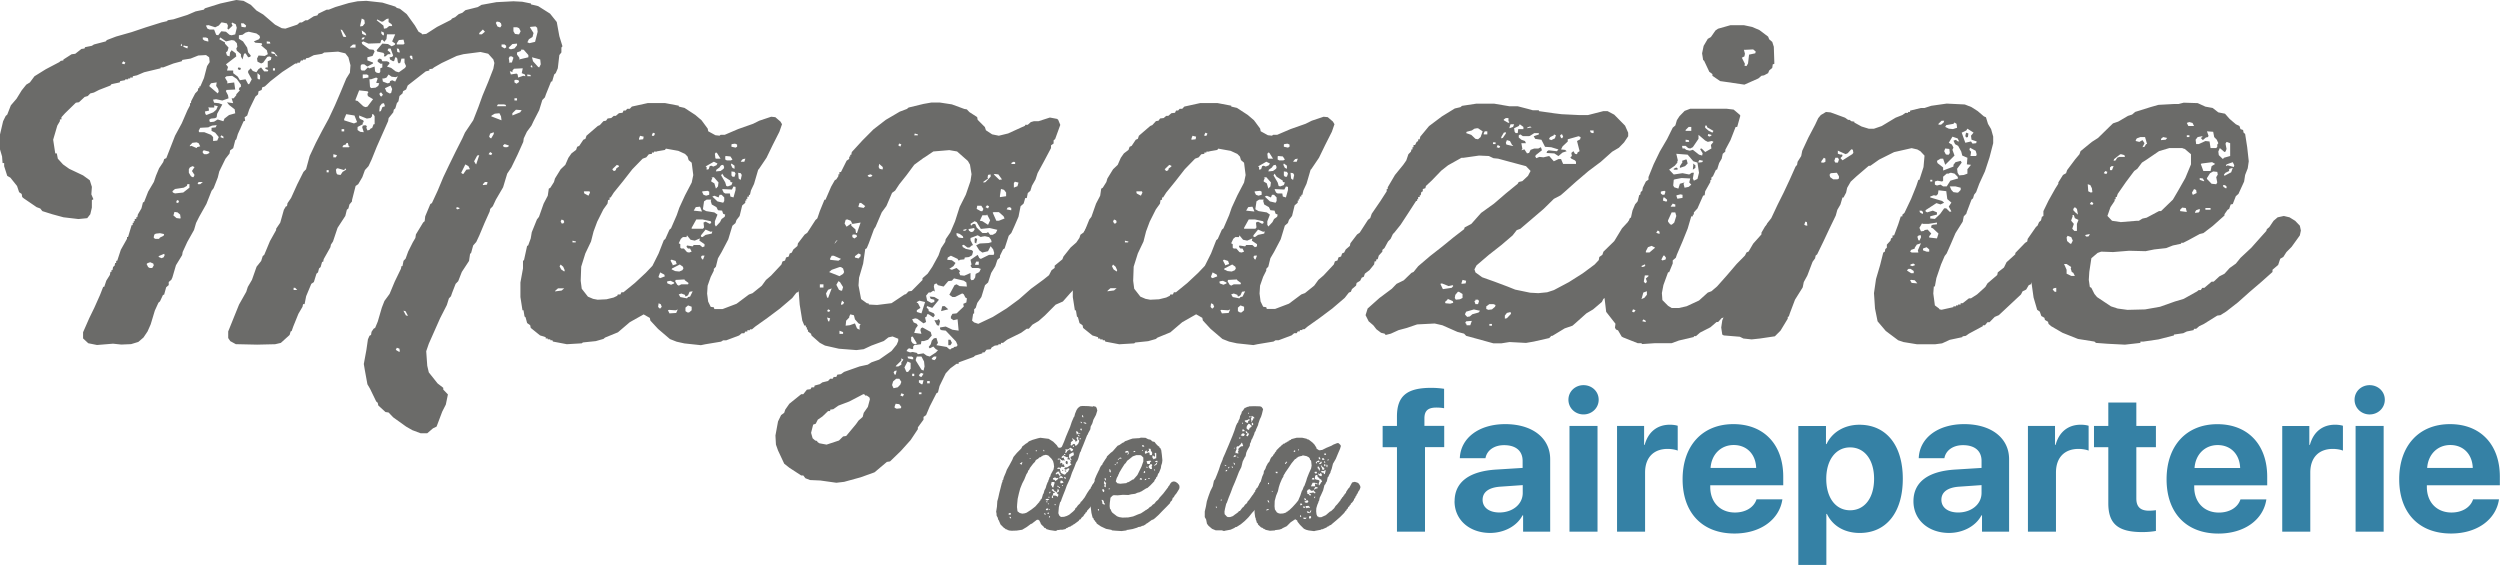
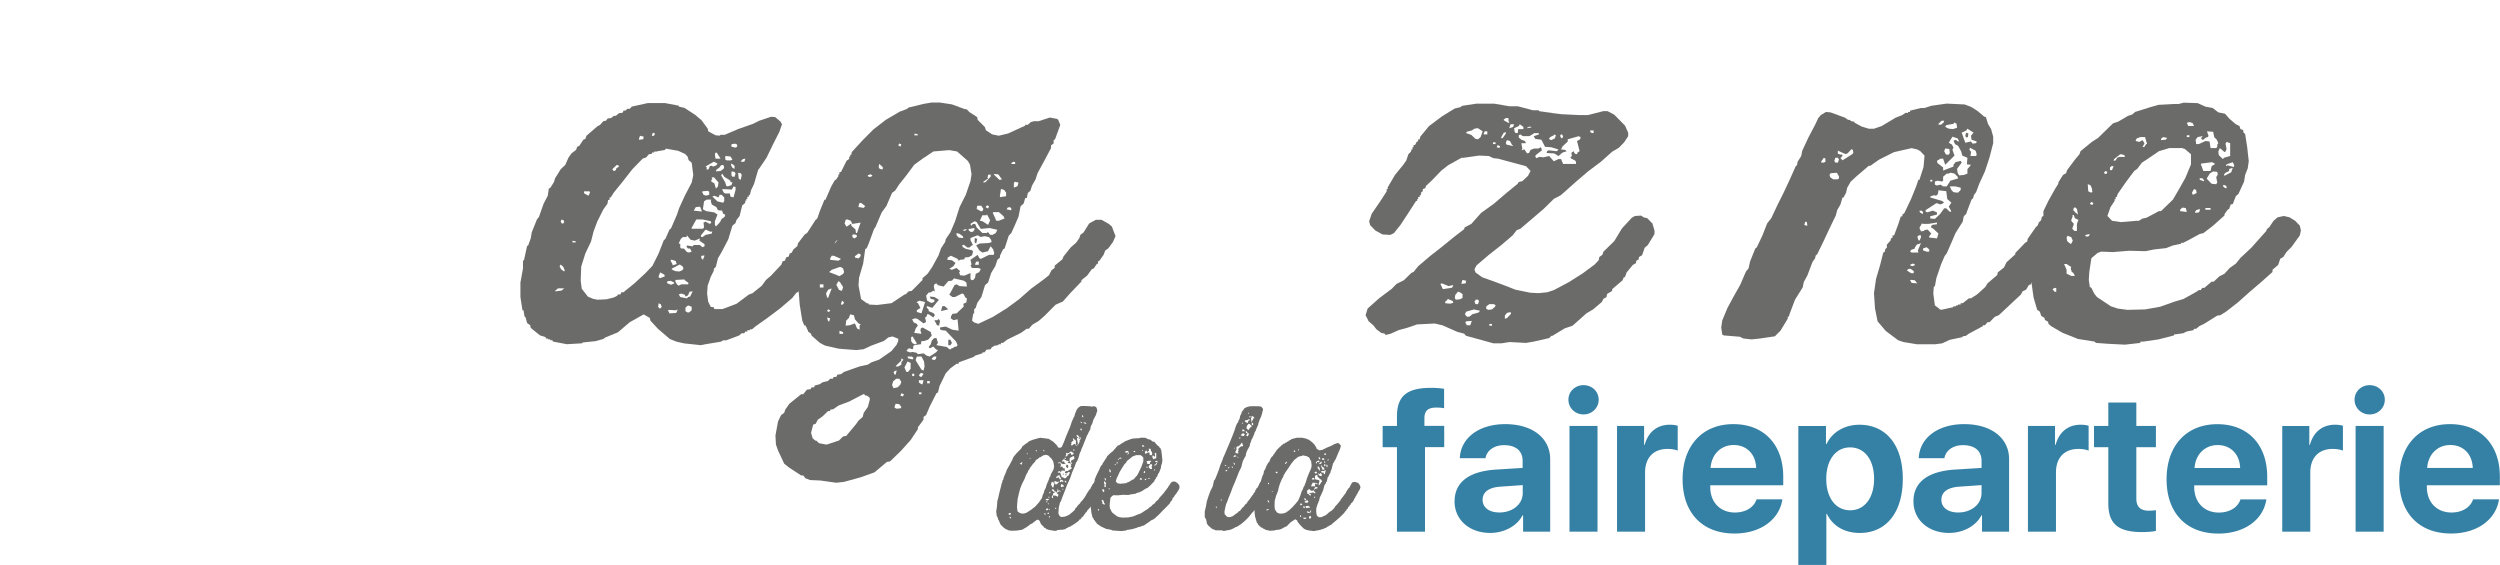
<svg xmlns="http://www.w3.org/2000/svg" height="98.667" width="436.64">
  <g fill="#6b6b69">
-     <path d="M93.365 11.62l-.087.075h.087zm.81.155l.27-.54-.09-.848-1.443-.382.182.693.9.998zm-1.53-.232l.18.232h.18l-.092-.386zm-.54 1.77h.63l-.1-.232-.54-.075zm.45-8.548l.63 1.004-.18.692-.63.387-.27.538.36.154.99-.232.45-1.77-.09-.693-.274-.232-.9.08zm-1.444 3.852l-.18.307-.63.232v.382l.452.618-.09.23 1.62-.382v-.386l-.812-.926h-.18zm-1.26 8.93h.45v-.386h-.45zm0-3.542v.386l.36.23.453-.308-.1-.307-.45-.078zm.812-8.008l.27-.54-.27-.536-.36-.157h-.63v.693l.27.465.54.075zm-1.17 14.167l1.35-.54.27-.385-1-.075-.63.615zm-.45-7.698l.18.54 1-.157.184.157.088.54.902-.31.36.08-.087-.307-.545-.233.18-.845-1.528.077-.273.31v.306l-.27-.153zm-.18-1.542h.54l.274-.846-.274-.23h-.36l-.18.307.093.613zm0-2.464l.36.156.63-.156.45-.54v-.307l-.81.08-.633.614zm-1 17.092l.272.153h.45l.27-.153V25.4l-.718-.233-.272.233zm.54-17.246V8l-.267-.233H87.6v.386l.543.307.088-.076zm-.36 9.932h-1.082l-.18.308h1.622l-.088-.23zm-.63-13.474l.18-.306-.09-.385-.27-.23-.453-.077-.18.232.272.614.36.154zm-1.622 15.553l1.802.693-.09-.693-.27-.54-.812.078-.538.308zm0 3.85l.45-.768v-.3l-.63.23-.18.54.18.232zm-.45 2.77l.45.156.18-.31-.36-.23-.18.23zm-1 5.39l.718-.077.093-.462h-.453l-.36.385zm-.632-26.33h.45l.54-.46-.36-.387-.632.62zm-.54 22.71l.54-1.615-.36.076-.542 1 .27.464zm-2.255 1.695l.54-.77.63-.078-.27-.538-.54-.3-.723 1.465.18.152zm-.63 5.928l-.452-.153-.18.153.18.234.36-.08zm-8.205-25.945l-.09-.617-.27-.076-.18.23.272.386zm-.81 44.807l-.447-.845-.365-.08.452.846h.18zM69.844 9.156l-.18-.618-.36-.078.092.617.268.08zm-.54-1.39h1.17l.18-.153-.18-.693-.81.078-.36.54zm.54 53.66l-.086-.536-.453-.156-.18.384.54.308zM67.23 15.4l.273.618.54.307.27-.078.18-.692-.27-.614-.812.382zm-.45-1.692l.09.54.812.308.36-.08.093-.307.36-.154.537.232.454-.924-.36.154-.722-.078-.54-.383-.36.54-.45.154zm.272-7.544V5.7l-.453-.233v.386l.27.31zm-.8 13.317l.27-.078.267-.692.45-.154-.178-.54-.36.078-.363.46-.087.77zm.358-2.617l.27-.307-.27-.388h-.178l-.18.23.18.385zm0-13.088l-.72-.385-.092.154 1.17.924.092.54.45-.076.45-.385h.54l-.092-.307-.54-.386v-.617l-.36.08-.632.46zM64.527 13.85l.093 1.308.18.23.808-.078.453-.307.18-.46-.54-.08.268-.768-.268-.154-.9.307zm-1.17-.153l.99-.154v-.385l-.27-.154h-.72zm-.18-6.777l.36-.074.18-.31h-.36l-.18.23zm.813-.767l-.18-.385-.632-.465.09.62.543.232zm3.422.767l-.27.385-.36-.385L66.6 7l-.178.54-2.073.075-.903-.385-.27.156.09.308 1.26.924.72.075.18.308-.358.77-.904.235v.538l.992.383v.157l-.992.538-.538-.385h-.452l-.18.23v.616l.18.233h.54l.54-.54.27.154.902-.308.09.847.27.23.453.078.18-.23v-.615l.358-.154v-.692l-.267.074-.543-.385v-.306l.272-.232.358.08.18.387h.81l.362.152.09.233-.45.538.722.23.81.618.54.153 1.083-.77.18-.307-.272-.618v-.693h-.54l-.18.693-.27.157-.18-.233-.088-.617-.184-.228h-.18l-.18.614-.18.08-.538-.31-.093-.382.452-.08.18-.23-.45-1.232h-.36l-.18.3.453.385.088.307h-.453l-.446.385h-.272l.088-.385-.18-.23L65.88 9l-.092-.23.99-1.157.99.08.632.387.54-.233.088-.232-.537-.385.537-1.232h-1.44l-.088.85zm-4.504-2.3l.45-.075.36-.463-.087-.615-.452-.232-.27 1.232zm1.62 16.014l-.45.078-1.35-.54v.384l.18.23.54.232.09.307-.18.078v.307l-.904.466v.534l.453.31.63.075-.27-.846.092-.307.45-.078.268.153-.088.3.178.46.36-.08.274-.306h.18l.27-.694h.18v-1.385l-.18-.307-.27-.08v.387l-.273.307zm-2.433-3.078l.36.075.992.924.363.154.358-.076.992-1.31-.903-.54-.09-.385.18-.307-.18-.153-1.44-.154-.633 1.617zm-.99-9.24h.99v-.54h-.45l-.45.386zm-.99 12.704l1.71.538.542-.23-.452-1.154-1.44-.234-.36.848zm-.272 4.695h1.08l.18-.153h-.18l-.18-.615-.27.075-.092.233-.36.077-.18.23zm-.18-2.77h.453v-.386h-.453zm.812-16.553l-.723-1.154-.268-.08.45 1.233.36.078zM58.85 29.4l-.18.234.087.616.18.23.543.078.36-.54.63-.384-.18-.234-.18.31-1.082-.31zm-.632-1.923h.453l.18-.384-.632-.156zm-1.17 2.618h.36v-.384h-.36zm-5.77 20.558h.63l-.36-.386h-.27zm-3.608-38.34h.36v-.386h-.36zm.36-2.85l.093.305.36.08-.633-.77L47.406 9v.3l.54.154zm-1.44-1.85h.63l-.088-.307-.544-.078zm-1.17 6.237v-.692l-.45-.386v.925l.178.153zM42.9 4.765l.09-.306-.45-.385h-.45l.09.617.54.074zm-1.35 7.163l.087-.154.364.075.088.23-.273.155-.266-.155zm-3.065 12.01l.54.23v-.308l-.36-.232zm.8-16.553v.23l.632.693-.18.617-.27.232.18.536.45.156.087-.693.274-.385.717.54.092.54-1.802 1.385.358.46-.178.62h1.082v.46l.81.616.358.616.992-.154.45.846h.18l.453-.846-.633-1.156v-.307l.453-.46.36.46.63.23.36-.54.45-.306.542.693h.63l.092-.23-.54-.23.09-.23h.358v-1.077l.544-.233.1-.46-.36-.155-.36.075-.72 1-.36.157-.63-.31-.087-.54.266-.54 1.083.076.54-.305-.18-.693-.992-.85.182-.154-.1-.228-1.082-.08-.27-.232.902-.382.18-.31-.093-.308-.54-.385-1.35-.307-.544.154-.54.385-.63.08v.614l.72.46.722 1.078.18.85.453.536-.093.23-.36.08-.45-.694-.27.075-.27 1-.27-.537v-.385l-.72-.618-.09-.385.18-.307-.09-.615-.45-.464-.45-.076-.993.23-.99-.692-.184.31.817.46zm-2.703 7.698l1.442 1.23.18-.307-.092-.463-.358-.54.09-.614-.99.154-.27.386zm4.685 1.385l.63-.693-.18-.153.086-.3.273-.153v-.382l-.72-1.003-.8-.54-.995.08-.268.232.45.767-.1.233 1.26-.154.18 1.232-1.533.075-.088.23.358.693.094.54-1.083.386-1.082-.233-.54.08.18.54.81.076.63.23-.902 1.618-.09.615-.27.153-.72.078-.27.154v.308l.18.153.63-.076.632-.386 1 .308.18-.462.8-.617 1.082-.307-.09-.693-.99-.77-.358-.46 1.082.153-.27-.847h.358l.452-.54zM38.664 3.92l-.45.54-.63.306-1.173-.38-.452.075.272.54.36.152h.8l.36.927.358.08.544-.697.81.08.63.54.36.08.63-.157.27-1.154-.183-.615-.627-.3-.1.155.178.385-.72.69-.18-.152.087-.54-.178-.385-.723-.155zM36.41 18.7l.1.617-.72.154.088.46.18.155 1.176-.46.54-.46.272-.617-.632-.153v.385h-.8zm-.994 7.702v.306l.27.228h.453l.452-.228-.092-.233-.9-.232zM36.41 7.23l-.09-.535-.36-.157h-.542v.31l.27.23.544.153zm0 15.013l-1.442.078-.272.54.092.23h.897l1.176.463.36.386v.692l.72-.077.27-.615-.63-.772-.633-.307v-.54l.724-.078.18-.385-.81.078-.542.233zm-1.804 9.932h.363l.448-.385h-.72l-.18.232zm-1.442-6.622l.272-.077.902.386.088-.156.543-.153-.272-.54-.36-.153-.723.08-.45.46zm.63 5.392l.184-.387-.452-.692.452-.692-.365-.155-.45.228-.18.3v.617l.363.616.268.155zm-1.7-23.023l-.09.232.724.307.086-.38-.54-.08zm-.544 0l.273.158-.092-.465zm-.81 27.4l.364.155.178-.387-.363-.154-.088.232zm.81 2.77l-.09-.617-.45-.383-.54-.08-.184.618.544.46.63.08zm1.177-5.927l-.095.306-.538.308-1.533.232-.45.387.09.227.36.158 1.442-.158 1.083-.846v-.614zm-5.05 12.7l.543.23.36-.154.18-.385-.09-.23-.9.383zm-.813-3.3l.273.154h.63l.18-.23.632-.307.088-.3-.72-.154-.723.078-.266.154-.094.386zm-1.26 4.545l.27.536.273.156h.445l.27-.462-.092-.31-.536-.232-.453.155zM21.27 11.08l.45.153.18-.3-.36-.228-.18.228zm52.453-5.084l.718-.075L76.335 4.7l2.432-1.232.18-.232.543-.232.63-.536.63-.232.542-.46 2.16-.54.63-.385L86.7.377l2.973-.154 1.532.08 1.53.307v.154l1.262.306 2.073 1.31 1.17 1.462.45 2.465.545 1.772-.184.228v.85l-.36.46-.268 2.31-.36.845-.268.233-.365 1.23h-.18l-.898 2.232-.184.54-.45.462-.543 1.77-.992 1.926-.36.77-.8 1.078-.544 1.154-.087.617-1 2.232-1.082 2.23-.722 1.08-.72 2.388-1.26 2.154-.54 1.156-.45.46-.092.464-.898 2-.904 2.157-.54 1.153-.543.618-.36 1.307-.18.156-.18 1.233-1.262 1.926-.63 1.613-.45.463-.632 1.618-.18.542-.36.38-.36 1.156-1.174 2.3-1.98 4.463-.45 1.31.18 2.54.272 1.156 1.53 1.925.994.77v.31l.812.845-.364 1.772-.628 1.232-.9 2.383-.09.232-.632.307-.992.852h-1.17l-1.443-.54-1.08-.62-2.254-1.617-.81-.846-.54-.08-1.26-1.152-.093-.46-.268-.235-1.082-2.23-.453-.77-.45-2.463-.18-1.08.453-2.465.266-1.844.27-.618.274-.154.087-.54.36-.54.27-.154.45-1.078.72-2.463.45-1.154.902-1.232.9-2.157 1.08-2.23.09-.465h.18l.18-.92.365-.385.447-1.232.81-1.618.453-.77.092-.615 1.26-2.077.27-.232.093-.847.9-2.156.27-.152 1-2.158.994-2.383.99-2.08 1.17-2.39 1.17-2.31.45-1 1.444-2.156.9-2.3.72-2 .995-2.39.898-2.308.18-1.002-.18-.616-.898-1-1.352-.307-2.975.386-1.173.305-2.61 1.233-1.354.772-.27.23-.543.076v.233l-.627.153-3.155 2.464-.27.692-.54.307-.093.385-.536.46-.182.927-.27.306-.273.923-.267.232-.09.46-.81 1-.092.54-1.98 4.466-.9 2.232-.54 1.156-.632.693-.45 1.233-.72 1.23-.452.306-.63 2.465v.232l-.45.54-.18.693-.273.228-.266 1.078-1.355 2.08-.8 2.39-.36.54-.093.46-1.17 2.08-.09.464h-.184l-.266.922-.273.232-.18.693-.272.23-.45 1.463-.446.307-.902 2.16-.272 1.383h-.268l-.092.46-.72 1.23-.904 2.232-.27.77-.18.08-.18.614-1.534 1.386-.992.232-3.15.073-3.337-.073h-.364l-.99-.54-.36-.54v-1.153l.992-2.463.903-2.233 1.26-2.233.268-.845.724-1.233.81-2.3.8-1 .27-.85.27-.23.994-2.39 1.077-1.924v-.232l.723-1.074.63-2.237.36-.614h.18l.093-.537.63-.926 1.08-2.385 1.082-2.157.45-.46.63-2.31 1.083-2.31 1.078-2.078 1.175-2.157 1.08-2.31.993-2.31.99-2.384.63-1.003.1-1.307-.36-1.384-.54-.694-1.263-.3-2.433.156-.364.228-1.443.233-.897.46-.452.08-.09.23h-.45v.156h-.365l-.18.383h-.448v.157h-.36l-2.254 1.46-2.072 1.617-.99.924-.45.154-.1.46-.543.23-.086.54-.454.385-1.082 2.232-.36 1.078-.45.307.09.617-.27.076-1 2.234-.272.92-.18.152-.36 1.4-.544.382-.087.54-.722.925L38.3 29.94l-.266 1.077-.723 1.85-.36.46-.903 2.3-1.258 2.23-.542 1.078-.36 1.232-1.17 2.078-.813 1.77-.09.54-1.082 1.772-.63 2.155-.18.385-.452.385v.538l-.447.384-.363 1.31h-.18l-.54 1.154-.27.232-.63 1.385-.72 2.387-.542 1.232-.72 1.075-.903.772-1.262.384-1.71.073-1.443-.152-2.797.23-1.53-.307-.904-.844v-1.08l1.083-2.463.9-1.85.994-2.232.54-1.384h.18l.36-1.08.63-1 .093-.537h.18v-.31h.18l.1-.54.268-.23.092-.464h.18v-.382h.18l.632-1.925 1.082-1.927v-.308h.18l.63-2.078h.182v-.385h.178v-.306h.18v-.387h.272v-.306h.18l.09-.464.63-1.076.27-1.078h.18l.723-1.85 1-1.692.36-1.08.544-1.3.72-1.075.18-.538.363-.158 1.53-3.923 1.17-2.157.996-2.3.446-.845v-.385h.182v-.306l.72-1.388.452-.462.09-.462h.183v-.307h.18l.632-1.463.54-2.08.452-.693-.092-.845-.542-.386-1.352.075-1.35.54-1.442.232-.092.233-1.443.385-1.8.692h-.45v.154l-2.885.692-1.26.54-.718.154v.232h-.453v.154h-.36v.153H21.9l-.088.154-.815.154-.087.232-1.442.307-.18.233-1.985.768-.9.46-.63.155-.45.46-.54.155-.99.925-.54.078-1.895 1.846-.63.693v.385h-.267v.308l-.453.77-.723 2.464.364 2.385h.27l.178.925.905 1 1.08.77 2.43 1.153 1.17.85.364 1.155-.092 1.31.36.846-.27.154v1.31l-.272 1.153-.542.692-1.53.153-2.612-.306-1.986-.54-1.708-.54-.365-.46-.63-.23-2.254-1.54-.268-.23-.09-.54-.45-.307-.36-1.08-1.17-1.462-.543-.308-.54-1.692v-.538H.45l-.088-1.156L0 26.1v-2.617l.544-2.31.45-.924.27-.23.63-1.617.992-1.154.902-1.464.8-1 .632-.386.8-1.078 1.984-1.233 2.342-1.23.273-.23.45-.076v-.156l1.44-.922.633-.08 1.078-.846.542-.078.087-.23L16.045 8l.36-.233 2.073-.54.18-.23 1.62-.617 2.704-.768 2.526-.85 2.704-.846.99-.228.088-.156.99-.154 2.44-.768 1.44-.618 1.443-.306.18-.232L38.484.61l2.793-.614 1.26.153 1.264.693 1 1 1.17.693 2.07 1.77 1.174.618.628.076 2.074-.694.448-.385h.36l.632-.384h.363l1.077-.694.633-.154.178-.306 1.448-.693h.36l1.17-.463L60.923.53l1.53-.308L63.99.148l2.8.308 2.25.693.273.232.54.154 1.174.924 1.442 2 .63 1.078.54.307.093.154" />
    <path d="M129.374 28.248h.63l.18-.54-.45.078-.273.306zm0 3.156l.18-.846-.18-.307-.45-.077.092.998.18.156zm-1.082-.54l.18-.54-.18-.307-.54-.077v.69l.18.232zm-.54-5.62v.385l.72.153.27-.153v-.385l-.36-.154-.544.075zm.54 4.234v-.538l-.54-.388-.092.233.27.54zm-1.622-2.155v.538l.273.154h.718l.27-.154-.36-.538-.81-.077zm-.54 5.772l.268.538.27.158h.81l.09.535.54.157.36-1.3v-.54l-.36-.08-.27.54-1.62-.076zm.54-1.232l.18.616.27.077.632-.23.18-.464-.36-.075v-.23l-1.08-.694-.36-.54-.18.307zm-1-2.618l-.54.387-.092.307.81-.077.54-.385.093-.306-.18-.387-.36.08-.182.23zm-.632-1.538h.81l-.63-1-.18-.078-.18.23.088.767zm-.63 6.62l.903.85 1 .23.18-.307v-.615l-.453-.464h-.36l-.18.464-.722-.3zm-.18-2.62l.54.313.27.92.36-.385.09-.693-.81-.92-.45.074.18.078-.18.462zm-.993-2.614l.182.078v.46l.36-.078.178-.538.273-.077.358.154.544-.23.18-.31-.633-.306-1.353.77zm-.45 7.47l.54.305 1.442.232.544.383-.453 1.157v.615l.18.308.72-.77.27-.54.54-.385.092-.385-.36-.154-.18-.54-.722-.075-.268-.538-.815-.462-.18-.617.092-.232h-.81l-.45.3-.18 1.232zm-.178-3.084l.267.54.452.154.543-.154v-.54l-.272-.153-.81.08zm.178 11.857l.27-.693h-.45l-.18.23.18.385zm-.358-4.002l.267.075.54-.385 1.08-.23.093-.385-.272.075-.9-.383-.808 1zm-.18-5.24l-.723.08-.36.613 1.442.157-.27-.692zm-1.445 3.85h1.983l.18-.23-.093-.845.362-.155.72.383.273-.154-.092-.306-1.442-.308h-1.08l-.814 1.46zm-.447 14.627l.447-.382v-.617l-.63-.232-.452.386v.62l.36.227zm-.633-2.77l-.09-.307-.632-.232-.453.154.273.465 1.17.228.18-.228.36-.08.452-.923-.543.077-.268.615-.27.158zm-.45-10.393l-.36.308-.365.77.273.156v.616l.18.154h.45l.54.615.362.078.447-.153-.27-.54h-.36l-.27-.306.088-.233.993.154.18-.232h1.082l.447.385.362-.153v-.385l-.902-.616.092-.385-.903.385-.723-.153-.63-.77-.088.307zm.272 7.4l-1.534.08-.09.23.36.617.268.154.453-.232h1.173l.087-.23-.63-.464zm-2.253-1.77l.63.307.72.078.54-.23.182-.307-.09-.308-.54-.385-1.354.693zm.18-.692l.717-.23-.178-.54-.72-.233-.184.154.365.693zm-.812 7.853l.27.535 1.172-.075.27-.617-.358.156-1.17-.08zm-.18-5.006l.1.308.63.232.54-.232v-.154l-.632-.307-.447.076zm-1.445-.77l.272.156.81-.31-.09-.308-.722-.384-.272.692zm.272 5.467l.272-.307-.18-.46-.365-.152-.09.613.182.23zm-1.442-30.177h.36l.184-.386-.363-.154-.18.385zm-2.254.693l.723-.08.09-.46-.632-.153-.18.46zm-4.505 5.387l.18.078.27-.154.09-.31.452-.305v-.154l-.36-.155-.81.77.087.078zm-5.136 3.694l.092.31.718.382.273-.54-.092-.227h-.9zm12.706-7.005h-.452v.155h-.36v.23l-.54.075-.45.54-.632.232-1.8 1.847-1.624 2.08-1.62 2-.542.85h-.182v.383l-.27.078-.1.615-.723 1.005-1.078 2.154-.63 1.693-.45 1.77-.992 2.08-.72 2.308-.087 2.464.18 1.386 1.08 1.385.903.385.8.152 1.532-.075 1.263-.308.63-.306.09-.233h.452l.18-.383h.36l1.985-1.617 1.9-1.77 1.174-1.232 1.078-2.155.902-2.31.272-.232.72-1.615.27-.23 1-2.3.452-1.306.993-2.157 1.17-2.235.272-1.307-.272-2.156-.54-.46-.178-.615-.45-.462-1.172-.538-2.163-.387-.18.232-1.35.233zm-14.06 15.707l-.625-.155v.307h.54zm-2.252-3.157l.184-.23-.09-.308-.36-.154-.18.308.18.384zm.184 8.4l.087-.23-.27-.615-.447-.385-.184.307.273.54.45.307zm-1.628 3.465l1.175-.154.453-.387h-1.083l-.45.387zm35.5-21.247l-.718 2.462-.545 1.157-.178.768h-.18v.307h-.27v.385h-.18v.308h-.18v.385l-.54.463-.45 1.845-.543.693-.18.54-.54.464-.722 2.386-1.17 2.23-.63 1.078-.36 1.463-.36.388v.306l-.542 1.08-.54 1.54-.09 1.384.18 1.385.45.925.542.08.09.306h1.443l2.432-.924 2.165-1.617.63-.23 1.623-1.31.723-1 .9-.77 1.8-1.924.185-.54.445-.154.18-.54.452-.154.18-.537.363-.155.267-.54.723-.62.088-.46 1.176-1.537.448-.306 1.445-2.237.267-.228 1.26-.232 1.444.385.723.462.72 1.077.09.692-.543 1.154-.452.464-.627 1.154-.365.31v.308l-.63.69-.18.616-.27.078v.308h-.268l-.092.54-.812 1-.81.617-.18.54-.36.153-.272.54-.63.386-.088.46-.724.617-.18.46-.36.155-.72.923-2.163 1.846-2.164 1.62-2.162 1.537-.544.466h-.36v.152h-.45v.232h-.36l-.18.307h-.45l-.453.386-2.25.846h-.54l-.36.23-2.797.464-.718.153-2.884-.307-1.356-.3-1.17-.46-2.073-1.77-1.35-1.46-.09-.462-1.082-.617L110 56.27l-2.074 1.77-2.253.922-.273.232-1.35.386-2.253.232-.18.152-2.616.154-2.433-.464-.087-.23h-.365v-.153h-.447v-.153h-.362v-.233l-.99-.307-1.622-1.31-.09-.46-.54-.386-.273-1-.18-.155-.18-1.077h-.18l-.358-2.308V49.34l.45-2.463V45.57l.18-.157.54-2.466.18-.073.452-1.232.18-1.08.902-2.23.36-.464.81-2.3.723-1.385.18-1.232.268-.154.633-1 .177-.618.996-1.615.81-.77.537-1.232.54-.77.81-.615.185-.54.36-.155.718-1.077.363-.154.18-.54L104.41 22l.358-.153.63-.692.453-.076.27-.386.632-.078.45-.384h.36l.54-.462.63-.076.18-.386h.36l.27-.306H110l.357-.387 2.798-.617h2.97l2.432.463v.154l.996.23 1.89 1.232 1.083.925 1.08 1.465.09.46 1.26.692.723.08.18-.154h.72l2.345-1.003 2.61-.92 1.083-.54 2.074-.693.723.076.897.77.272.46-.452 1.31-1.17 2.31-1.08 2.232-1.35 2.002-.093.078" />
    <path d="M177.077 32.765l.63-.24.18-.633-.632-.158-.177.237zm.177-4.443l-.177-.078-.365.16-.088.237h.63l.088-.16zm-1.44 8.25l.81.16v-.398l-.27-.157-.36.08zm-1.17-2.14l1.08-.16v-.637l-.36-.475-.54-.16-.18 1.19zm-1.083-3.97l.993.952.45-.076-.632-.876-.63-.078zm-.18 6.666l.632 1.426h.448l.993-.397-.18-.397-.815-.715h-.9zm-1.26-.954l.45.24.18-.395-.36-.16-.183.234zm.45-4.996l-.81.555v.158l.36-.08.9-.952v-.396l-.45.08-.092.473zm-.992 6.423l-.45.953.45.08.992.636.36-.795-.54-1.03-.09.158zm0-.713l.18-.398-.363-.555h-.72l-.095.555.724.398zm-1.26 9.358h.627v-.554h-.447l-.18.397zm0-4.678l.36.157-.18.796-.272-.16v-.635zm-.81-2.458l.088.317.36-.317h.363l.265.633.995.953h.72l.27-.158.36.474h.45l.54-.316.273-.555-1.355-.316-1.53.157-.724-1.188-.357-.16-.63.396zm-.363.87l.092.317.36.24.36-.08.27-.394-.092-.24-.81.157zm-.9.317h.36l.272-.317-.63.16zm0 1.27l-.092-.318-.54-.396-.545-.16v.398l.365.397.54.077zm-2.62 17.77h.364l.27.555-.27.397h-.364zm5.68-17.928l-.543-.316-1.257.475v.396l.448.872h-.18l-.452.396h-.36l-.632-.475-.272.078.093.316.54.32 1.083.235.18.24-.18.636-.54.317-.725.077-.085.32-.723.078-.268.158-.185-.317-1.17-.555-.54.316-.092.398.812.08.63.475-.36.555-.723.48.452.16.81-.32.633.556-.18.24.18.475.723.08 1.08-.475v1.03l.18.24.36-.08.272-.396.087-.632.633-.32.27-.552-.45-.162h-1.083l-.268-.393.18-.24-.18-.795 1.257-.87.273.555.27.158 1.443-.713h.81l.09-.318-.18-.636-.45-.555-.45.874-.992.238-.54-.398-.54-.872.63-.315 1.53-.082.54-.157-.09-.394-.36-.48-.723-.16-.54.083zm-6.67 12.058h.36l.628.557-1.26.316.183-.795zm-.81 2.3h.18l.18.316-.18.795-.357-.08-.452-.872h.543zm-1.083 6.98l.452.16.272-.24.087-.396h-.445l-.365.316zm-.81 4.203h.45v-.397h-.45zm-1.443 1.906h.45v-.32h-.45zm.63-1.748l.18-.7h-.81v.394l.45.316zm-.18-1.27l.36-.555-.448-.157-.363.397.18.24zm-.81-12.926h.18l.45.87-.63.396v.316l.81.24.63-1.98-.99-.24-.45.24zm-.18 10.07l.99 1.585.36.16.18-.718-.09-.87-.45-.87h-.81l-.18.475zm.36-39.503l-.54-.158-.093.316h.633zm-.992 42.2h.36v-.398h-.36zm.632-5.552l.18-.16-.723-1.192-.27.08v.713l.27.398.363.16zm-.455 2.617v-.32l-.268-.157h-.72l.087.316.633.16zm3.065-11.66h-.36l-.452.558.18.868.72.4.54-.16v-.4l-.632-.158-.18-.397.81.078.81.477-1.17 1.428-.9-.317-.088.236.36.397v.24l.904.396.177.317-.27.398-.81-.555h-.27l-.088.396-.273.16.18.792-.45.238-1.08-.795-.364-.077-.54.158.27.555.54.24.18.316-.36.474-.273.794 1.263.16-.18-.635.092-.318.268-.16 1.44.794.18.635-.63.713-.72.237h-.45l-.088.557-1.175.158-.18.24v.394l-.177.08-.45-.158-.273.078-.267.397.63.24.45-.08.723.16.18.237.99-.156.544.396.54.16 1.083-.714.36-.397-.36-.158-.452-.474-.63.316-.18-.24.36-.474.18-.636.365-.393.445-.082.272.873-.272.397 1.805.316.448.398h.272l.09-.158.36-.08.092-.16.447-.076.18-.24-.268-.633-1.804-1.907-.72-.078-.27-.158v-.318l.99-.158 1.175.556 1.083.157-.185-1.98-.72.157-.45-.316v-.317l.272-.477.717-.08 1.263-1.19-.087-.476.54-.24.092-.713-.272-.158-.272-.555-.272-.155-1.257.63h-.45l-.544-.394.904-1.667.357-.16.545.317 1.26.08-.092-.715-.452-.317-1.71-.398-.363.398-.635.08-.808.95-.99-.237-.272-.318-.36.16-.087.395.177.875-.27-.16-.36.238zm-4.233 13.88h.267l.452-.556v-1.03l-.54-.24-.54 1.033.267.632zm-1.08 4.12l.45.164.18-.397-.452-.158-.088.235zm-.36-43.707l.36.24.177-.398-.36-.157zm-.452 38.63h.452l.537-.314v-.4l.36-.475-.36-.238v.397l-.9.87zm-.18 7.22l.36.158.72-.078.088-.24-.36-.473-.63-.078-.18.475zm.18-5.8l.18-.713-.36.077-.18.24.18.397zm-.36 2.38l.72-.16.452-.473.177-.477-.36-.552h-.54l-.54.474-.18.635.18.392zm-1.893-38.234v-.393l-.63-.558-.09.558.18.316.364.077zm-2.612 1.19l.267.158.364-.08.18-.236-.363-.16-.45.16zm-1.624 5.394l.9.157.272-.314-.723-.557h-.27l-.18.557zm11.355-8.568l-1.623 1.19-1.35 1.825-1.263 1.586-.723 1.1-.54.4-.99 2.3-.81 1.1-1.084 2.537-.27.397-.9 2.458-.363.87-.267.158-.364 2.54-.717 2.46-.092 1.346.45 2.38.99.715.363.08v.158l1.443.078 2.523-.315 2.256-1.505.267-.082.45-.473.54-.08 1.892-1.904v-.32l.904-.79.808-1.194 1.083-1.982.45-1.27.72-1.1.09-.475.812-1.192.813-1.903.812-2.538 1.077-2.14.815-2.382.18-1.2-.27-1.665-.36-.635-1.892-1.668-1.355-.234-2.792.234-1.533 1.034zM149.32 44.98l.628.16.363-.396v-.318l-.363-.16-.628.48zm-.45-3.966v.397l.357.24.453-.316-.095-.32-.45-.077zm-.544 14.44l-.54.555-.09.872.723-.08.903-.316.36.872.45.24v-.713l.18-.238-.363-.16-.628-.713-.184-.715-.633-.157-.177.396zm-.45-15.867l.813-.556v.398l.72.635.092.633h.18l.63-1.825-1.44.24-.273-.556-.63-.24-.27.08-.18.633.272.478zm-.99 13.643l.364-.08.18-.32-.364-.316-.18.555zm-.268 5.078h.632V58l-.632-.24zm.447-7.537l.185-.634-.544-.87-.27-.158-.363.632.453.873.36.158zm-1.257-8.248l.445-.557-.18-.157h-.36l-.27.24v.315zm-.816 2.854l1.445.158.45-.317-1.263-.555h-.36l-.272.477zm1.627 1.268l-1.355.48-.452.393 1.807.713.632-.392.18-.32-.18-.633-.364-.24zm-1.807 9.52l.18-.555-.54-.158.18.632zm-.36-1.825l.36.156.18-.316-.36-.156zm.18-2.3l.63-1.667-.63.237-.36.638.18.7zm-.18-10.077l.092-.315-.543-.4-.18.475.36.24zm-1.26 8.252h.63v-.556h-.63zm7.568 18.64l-2.432 1.268-1.89.717-.9.63-.544.08v.24h-.36l-.99.948-.81.557-.36.71-.452.16-.36 1.43.268.95.453.396.36.08v.156l.364.242 1.26.234 2.163-.714.723-.713.537-.08 1.713-2.06.45-.635.72-.633.18-.716.723-1.033.36-1.347-.093-.316-.45-.32h-.267l-.18-.234zm34.067-47.913l.36.872-.896 2.463-.273.235v.555l-.45.315v.48l-1.263 2.38-1.08 1.983-.363 1.113-.63 1.11-.27.872-.452.4-.177.872h-.273l-.27.95-.54.48-.36 1.822-.72 1.667-.54 1.19-.45.474-.72 2.222-.27.158-.54 1.112v.316l-.45.398-.363 1.1-.72 1.19-.54 1.663-.543.48-.63 2.06-.72 1.035-.273.87-.27.24v.71l-.18.08-.18 1.19.36.317.724.24 2.523-1.192 2.433-1.507 2.16-1.587 2.075-1.825 2.164-1.587.992-.792.45-.872.54-.4v-.393l1.353-1.113.18-.478 1.26-1.587.99-.872.54-.793.18-.556.54-.396.99-1.586 1.17-.633h.992l1.263.714.54.475.633 1.666-.452 1.032-.81 1.1-.545.398-.267.714-.72 1.03-.275.158v.397h-.18l-.537.794-.363.158-.81 1.11-.993.794v.237l-1.983 2.066-1.26 1.427-1.263.553-1.893 1.905-1.08.95-1.083.637-.63.713h-.36l-.992.713-2.436 1.2-.72.555h-.36v.24h-.453v.158l-.63.082-.54.315-.18.317-.72.08-.36.474h-.363v.16l-1.26.396-.272.24-2.61.95v.24h-.365l-1.08.792-.812.874-1.08 2.22-.272 1.107-.272.162-1.17 2.3-.632 1.505-.45.32v.474l-.99 1.35v.315l-1.264 1.906-1.71 1.904-1.89 1.825-.544.08-2.163 1.823-2.43.872-2.884.792-1.355.156-2.793-.393-1.8-.08-.813-.315-.363-.48h-.36l-2.07-1.346-.903-.714-1.08-2.305-.365-1.03-.087-1.586.452-2.46.537-1.11.54-.396.183-.554.72-1.03 2.07-1.667h.36l.632-.792.632-.08.18-.322h.45l.092-.315.9-.24.45-.316.99-.24.36-.392h.452l.18-.322h.45l.18-.395.633-.08.543-.397 2.703-.955 1.443-.314.63-.4 1.35-.475 2.163-1.507.9-1.112.272-.634v-.396l-.992-.4-.723.16-.81.635-2.16.797-1.353.632-1.264.158-3.06-.24-2.436-.552-.9-.48-1.443-1.27-.09-.317-.54-.397v-.318h-.18v-.397h-.18v-.316h-.27l-.36-.872-.45-2.778-.18-2.378.63-2.62.18-2.458.45-2.297.903-2.462.72-1.743.81-2.38.81-1.982h.18l.995-2.3.632-1.11.267-.157.363-.558v-.318h.18v-.394h.268l.99-1.984.45-.32v-.395h.177v-.32h.185l.088-.475 1.893-2.063 1.892-1.9 2.163-1.668 2.432-1.427 1.26-.474.272-.24 2.613-.635 1.353-.237h1.53l2.073.316 2.165.796.45.078.447.474 1.355.876.087.473 1.263 1.27.18.556 1.084.714 1.17.238 1.625-.396 2.252-1.03.72-.32v-.16h.45l.54-.474.545-.157h.808l1.98-.64 1.263.24.18.16" />
-     <path d="M225.855 28.248h.63l.18-.54-.453.078-.27.306zm0 3.156l.18-.846-.18-.307-.452-.077.092.998.18.156zm-1.084-.54l.18-.54-.18-.307-.537-.077v.69l.18.232zm-.537-5.62v.385l.717.153.273-.153v-.385l-.36-.154-.543.075zm.537 4.234v-.538l-.537-.388-.095.233.276.54zm-1.62-2.155v.538l.27.154h.716l.276-.154-.36-.538-.81-.077zm-.54 5.772l.268.538.273.158h.81l.092.535.54.157.36-1.3v-.54l-.36-.08-.272.54-1.623-.076zm.54-1.232l.177.616.272.077.632-.23.18-.464-.36-.075v-.23l-1.083-.694-.36-.54-.18.307zm-.992-2.618l-.54.387-.092.307.81-.077.54-.385.092-.306-.18-.387-.357.08-.184.23zm-.63-1.538h.81l-.633-1-.177-.078-.18.23.088.767zm-.633 6.62l.904.85.99.23.18-.307v-.615l-.45-.464h-.36l-.18.464-.72-.3zm-.18-2.62l.54.313.27.92.357-.385.092-.693-.81-.92-.452.074.18.078-.18.462zm-.99-2.614l.18.078v.46l.357-.078.18-.538.272-.077.36.154.543-.23.18-.31-.63-.306-1.353.77zm-.452 7.47l.54.305 1.443.232.54.383-.45 1.157v.615l.18.308.72-.77.272-.54.54-.385.093-.385-.363-.154-.18-.54-.724-.075-.265-.538-.816-.462-.18-.617.092-.232h-.81l-.453.3-.18 1.232zm-.18-3.084l.265.54.453.154.543-.154v-.54l-.272-.153-.81.08zm.18 11.857l.27-.693h-.45l-.18.23.18.385zm-.36-4.002l.267.075.544-.385 1.077-.23.09-.385-.27.075-.897-.383-.81 1zm-.18-5.24l-.725.08-.36.613 1.443.157-.272-.692zm-1.448 3.85h1.985l.18-.23-.092-.845.365-.155.717.383.272-.154-.092-.306-1.44-.308h-1.08l-.815 1.46zm-.447 14.627l.447-.382v-.617l-.627-.232-.452.386v.62l.36.227zm-.632-2.77l-.092-.307-.63-.232-.45.154.27.465 1.17.228.184-.228.36-.08.453-.923-.545.077-.267.615-.273.158zm-.45-10.393l-.36.308-.363.77.27.156v.616l.18.154h.452l.54.615.364.078.447-.153-.268-.54h-.36l-.273-.306.09-.233.996.154.18-.232h1.084l.445.385.363-.153v-.385l-.903-.616.095-.385-.904.385-.723-.153-.632-.77-.09.307zm.27 7.4l-1.533.08-.093.23.365.617.268.154.45-.232h1.175l.088-.23-.632-.464zm-2.253-1.77l.627.307.724.078.54-.23.184-.307-.092-.308-.54-.385-1.355.693zm.18-.692l.72-.23-.18-.54-.72-.233-.183.154.363.693zm-.81 7.853l.267.535 1.175-.075.27-.617-.36.156-1.17-.08zm-.18-5.006l.087.308.632.232.54-.232v-.154l-.632-.307-.448.076zm-1.447-.77l.272.156.813-.31-.09-.308-.723-.384-.272.692zm.272 5.467l.273-.307-.18-.46-.364-.152-.087.613.177.23zm-1.44-30.177h.36l.183-.386-.364-.154-.177.385zm-2.252.693l.723-.08.088-.46-.633-.153-.177.46zm-4.507 5.387l.18.078.272-.154.09-.31.45-.305v-.154l-.36-.155-.81.77.088.078zm-5.137 3.694l.09.31.72.382.27-.54-.092-.227h-.9zm12.707-7.005h-.452v.155h-.36v.23l-.54.075-.45.54-.632.232-1.8 1.847-1.623 2.08-1.62 2-.543.85h-.18v.383l-.272.078-.087.615-.724 1.005-1.08 2.154-.63 1.693-.45 1.77-.99 2.08-.724 2.308-.087 2.464.18 1.386 1.08 1.385.903.385.81.152 1.536-.075 1.26-.308.63-.306.088-.233h.45l.177-.383h.36l1.985-1.617 1.89-1.77 1.173-1.232 1.08-2.155.904-2.31.27-.232.717-1.615.273-.23.99-2.3.45-1.306.99-2.157 1.17-2.235.272-1.307-.272-2.156-.54-.46-.18-.615-.452-.462-1.17-.538-2.164-.387-.177.232-1.353.233zm-14.06 15.707l-.625-.155v.307h.54zm-2.252-3.157l.184-.23-.09-.308-.36-.154-.18.308.18.384zm.184 8.4l.088-.23-.272-.615-.448-.385-.183.307.272.54.452.307zM193.4 50.88l1.175-.154.45-.387h-1.083l-.452.387zm35.51-21.247l-.72 2.462-.543 1.157-.184.768h-.177v.307h-.27v.385h-.18v.308h-.18v.385l-.54.463-.45 1.845-.544.693-.18.54-.536.464-.724 2.386-1.17 2.23-.633 1.078-.357 1.463-.36.388v.306l-.544 1.08-.54 1.54-.09 1.384.18 1.385.45.925.544.08.09.306h1.44l2.433-.924 2.165-1.617.63-.23 1.623-1.31.723-1 .897-.77 1.8-1.924.187-.54.447-.154.18-.54.45-.154.18-.537.363-.155.27-.54.724-.62.088-.46 1.172-1.537.45-.306 1.447-2.237.264-.228 1.263-.232 1.443.385.724.462.717 1.077.092.692-.543 1.154-.45.464-.628 1.154-.365.31v.308l-.63.69-.18.616-.27.078v.308h-.268l-.092.54-.812 1-.807.617-.183.54-.36.153-.273.54-.627.386-.09.46-.723.617-.18.46-.36.155-.723.923-2.16 1.846-2.163 1.62-2.163 1.537-.544.466h-.36v.152h-.448v.232h-.36l-.18.307h-.45l-.45.386-2.255.846h-.54l-.357.23-2.796.464-.72.153-2.885-.307-1.353-.3-1.17-.46-2.072-1.77-1.35-1.46-.092-.462-1.08-.617-2.435 1.385-2.072 1.77-2.252.922-.272.232-1.353.386-2.25.232-.18.152-2.616.154-2.43-.464-.09-.23h-.364v-.153h-.445v-.153h-.365v-.233l-.99-.307-1.624-1.31-.09-.46-.54-.386-.27-1-.18-.155-.18-1.077h-.18l-.36-2.308V49.34l.452-2.463V45.57l.18-.157.54-2.466.18-.073.45-1.232.183-1.08.9-2.23.36-.464.81-2.3.724-1.385.18-1.232.267-.154.632-1 .18-.618.993-1.615.812-.77.54-1.232.54-.77.81-.615.184-.54.36-.155.717-1.077.365-.154.18-.54L200.9 22l.36-.153.63-.692.452-.076.272-.386.63-.078.45-.384h.36l.54-.462.63-.076.18-.386h.36l.273-.306h.45l.36-.387 2.795-.617h2.976l2.43.463v.154l.993.23 1.888 1.232 1.084.925 1.083 1.465.09.46 1.26.692.723.08.18-.154h.72l2.344-1.003 2.613-.92 1.08-.54 2.073-.693.724.076.9.77.27.46-.452 1.31-1.168 2.31-1.083 2.232-1.35 2.002-.09.078" />
    <path d="M278.333 23.242v-.46h-.63l.088.307.27.154zm-5.5.925l.18-.308-.18-.385h-.18l-.18.232.18.385zm-2.255.153l.363.152.628-.305.184-.54-.36-.154v.154l-.632.31-.18.23zm-3.875-1.924l.813-.154-.273-.154-.447.154zm.36 1.385h-1.08l-.452-.307-.27.154v.386l.453.386.627.23.18.382h-.808l.18 1.004-.18.228.54-.154.448.694.36-.075.27-.54.632-.232h.717l.45-.232.18.538-1.08.85-.088.23.18.305.54-.228.72.076.99-.23.813.922.81-.382h.452l.36.846h2.25v-.385l-.18-.232-.633-.307-.177-.232.273-.23-.096-.538.365-.306.268.46.36.075.092-.306.357-.228-.45-1.773.545-.3.087-.382-.36-.157-1.893.54v.388l-.9.845-.272.537.723.08.265.233-.716.228-.724.616-.72-.463-1.355-.075.092-.306.273-.16 1.44.16.268-.313-1.26-.384-1.08-.075-.632-1.23-1.08-.154-.273-.464.9-.307v-.23h-.81l-.724.464zm-2.613-1.385l.09.617.18.23h.36l.087-.693h.904v-.38l-.632-.466-.18.308-.63.3zm-.81 0l.632-.228.18-.466h-.628l-.183.54zm.632 2.926h-.18l-.365-.692-.54-.158-.18.466.093.307.99.23.18-.077zm-1.44 30.332l.356-.076.724-.77-.088-.307-.636.153-.356.46zm-.18-34.644l.81.464.18-.156-.18-.153v-.54H263l-.357.232zm-.45 3.156l.272-.075.536-.77v-.23l-.357.078-.45.772zm-.812 1.54l.452.156.18-.31-.452-.23-.09.23zm-.63-.54h.45v-.307h-.45zm-.632 31.72h.45v-.307h-.45zm-.54-2.925l.36.154.63-.078.54-.46.093-.307-.365-.154h-.717l-.54.386zm-.45-30.486h.63v-.54h-.45l-.18.385zm-1.625 29.102l.183.54h.453l.177-.54-.177-.234h-.453v.156zm.448-30.18l-.448.08-.45.306-.9.232-.088.23.897.31.724.693.453.075.447-.382.36-1.003-.808-.54zm-2.072 34.028l.185.077.088.31h.63l.27-.77-.988.077zm0-1.463l.365.385.453-.077.445-.385 1.08-.3.27-.306-1.08-.232-1.348.387-.185.384zm-.627-5.39l.72-.077.09-.46-.632-.154-.18.54zm-.63 1.386l-.453.54-.092.54.18.305.72-.075.453-.23v-.693l-.63-.386zm-1.807 1.232v.152l-.448.39.09.232.81.074.544-.153-.093-.307zm-.81-1.692l1.535-.23.27-.307-.093-.157-.723.157-1.17-.465-.265.077.36.768zm15.32-20.633l-.81-.846-2.884-.77-1.985-.54-.812-.08-.808-.382-1.71-.078-2.704.385h-.36l-2.344 1.31-1.172.92-1.712 1.772-.99.922-.095.387-.448.154v.387l-.267.152-.095.54h-.18v.31h-.272v.383h-.18v.308h-.18l-1.443 2.232-1.26 1.926-1.17 1.462-.633.307-1.353-.075-1.255-.692-.905-.925-.18-.69.45-1.31 1.53-2.232 1.087-1.69v-.387h.176v-.308l1.264-2.156 1.444-1.77.537-.77.363-1.08.448-.46.09-.386h.18v-.384h.18v-.384h.272l.27-.538.268-.154v-.3h.272l.093-.46 1.53-1.85 2.25-1.693 2.253-1.386.99-.23.27-.23 2.528-.385h3.063l2.704.46h1.443l1.8.465.81.227h1.083v.154l2.705.386 1.264.152 3.148.155h1.44l2.707-.693h.724l1.17.618 1.895 1.925.54 1.23v.615l-.72 1.078-.9.925-1.172.693-1.987 1.77-2.16 1.617-2.165 1.844-2.07 1.85-.628.54-1.173.614-1.803 1.77-4.055 3.463-.632.232-.72.924-1.98 1.692-2.165 1.696-2.16 1.847-.363.692.183.54 1.172.845 2.163.77 2.253.847 1.35.54 2.61.54 1.44.077 1.535-.153 1.172-.383 2.616-1.39 2.43-1.54 2.072-1.54.72-.77.093-.54.537-.383.18-.54 1.893-1.85 1.353-2.23 1.71-1.85.544-.308 1.076-.074.453.308.63.153.903.924.36 1.233v.614l-1.168 1.924-.545.463-.453 1.307-.537.308-.088.463-.364.154-.09.46-.54.31-1.08 1.307-.27.77-.273.153-.177.46-1.804 1.542v.307l-.903.54-.088.54-.543.305-.267.54-1.535 1.306-1.17.692-1.985 1.772-.448.384-1.356.465-2.157 1.307h-.183l-.363.385-2.703.615-1.35.232-2.884-.153-1.44.23h-1.357l-2.79-.77-1.98-.54-.363-.385-1.17-.308-2.613-1.154-1.352-.31-3.065.156-1.8.615-1.445.386-1.348.615-.904.23-.18-.23-.628-.153-.812-.614-.54-.695-.813-.693-.54-1.075.36-1.158 2.072-1.846 2.167-1.617.81-.847 1.26-.617 1.35-1.307.36-.152.81-1.004 2.073-1.77 2.165-1.692 1.983-1.618 1.8-1.385.09-.308 1.17-.617 1.713-1.925 2.253-1.618L263 33.792l2.075-1.696.18-.307.632-.154.99-.926.36-.692.092-.153" />
-     <path d="M304.58 8.692l.184.692-.09.465-.45.23.54 1.078-.09.31.36.078.27-.46.18-1.543 1.08-.23.09-.3-.453-.383-1.44.075zm-5.676 14.86l-.543-.153-.087.307.27.153.36-.153zm-.45-.692l.63.307.18-.307-1.084-.617-.085-.307h-.275v.385zm11.44-11.704l-.27.08-.087.615-.54.465-.183.46-.72.386-.45.075-.54.465-2.432 1.08-3.155-.465-1.084-.153-1.35-.925v-.307l-.54-.385-.903-1.924-.18-.154-.18-1.154.27-1.3.724-1.232.54-.307.808-1.157.45-.306 2.168-.614h2.34l1.44.307 1.263.538 1.532 1.154.183.465.54.46.27.847.088 2.695zM296.653 28.4l.63-.076.18-.23-.63-.154-.18.23zm-.99.153l.448.31v.46l-.448.308.087-.847zm-1.26-3.77h.63l-.09-.312-.54-.073zm0-1.925h.99v-.692h-.45l-.54.534zm2.252 1.385l-.99 1.46-.455.232-.36-.076-.445-.386h-.63l.088.462h.36l.27.232.63.155.544-.155 1.077.847.543.153.09-.385-.453-.768.273-.08.63.618 1.083-.618-.09-.616.45-.538-.272-.154-.72.154-.453-.23-1.17-1zm-2.075 3.617l.18.692-.45.465-.904.307v-.307l.453-.694-.088-.23.63-.23zm-1.8 6.313l.183.54.9-.153v-.54l-.36-.075-.63.154zm-.45-4.695l.45-.233.27.233-.088.155h-.632zm0 1.924l-.093 1 .18.31.72.23.268-.847.813-.232-.18.232.18.693.724-.153.45-.385-.36-.387.176-.693-1.53-.075-1.17.23zm-.544 4.695h.815v-.382l-.452-.157-.27.385zm1.176-7.697l-.452.54-.99.693.81.845 1.53-.23 1.173.23.447-.306h.365l-.18.998.18.387.628-.308.268-1.077-.268-1.772-.723-.232-.99-1.153-1.983-.154.27 1.154-.088.153zm-1.627 10.318l.36.46.268.078.453-.383.36-1.158-.18-.614h-.636l-.63 1.386zm-.176-3.542v-.3l-.45-.383h-.185l-.088.536.453.156zm-.815 10.315l.544-.154.088-.307-.268-.386h-.185l-.357.693zm-.27-12.01v.31l.27.228h.364l.18-.54-.18-.153-.452.08zm-.18 7.316l-.09-.385-.273-.153-.263.387.357.152zm-2.433 3.3h.632l.99-.847-.635-.31-.62.233-.365.693zm0 5.388l.177-.308-.177-.538.448-.386v-.154h-.63l-.18 1.078.18.232zm-.632 6.62l.632.154-.088-.306-.363-.157zm-.18-3.85l.543-.23.448-.54v-.616l-.628.232-.27 1zm.632-6.08l-.632.307.18.154.36-.076.183-.23zm-2.25 8.238l.36.152.272-.382-.453-.156-.088.232zM303.95 20.24l-.54 1.927h-.273l-.896 2.304-.905 1.697v.307l-.45.386-.18.847-.45.77-.36 1.154h-.184l-.54 1.155-.27.23v.385l-.177.078v.308l-.905 1.62-.09.69-.27.076-.99 2.234-.628.692v.383h-.18v.3h-.27l-.632 2.154-.9 2.235-.99 2.31-.18.54-.54.46v.54l-.63 1.54h-.184l-.812 2.232-.267 1.387.088 1.232.99 1 .63.385h1.264l1.352-.307 2.16-1.002 1.536-1.385.63-.232.993-.847 1.712-1.925 1.71-2 1.445-1.465.27-.538.357-.153.812-1.385 1.443-1.618v-.306l.63-1.08 1.443-1.542.724-.23h.895l.725.23 1.44 1.3v.615l.18.3-.18 1.078-.9 1.075-.72 1.4-.547.46-.087.537-.45.46-.273.078v.308l-.808.694v.384h-.18l-.18.54-.54.308-.18.463-.81.615-.18.538-.36.154v.308l-.45.385-.18.54-.815.54v.23l-1.977 1.77-2.168 1.77-.36.54-.63.154-.633.692h-.27l-1.076.922-1.808.926-.717.616h-.36v.154l-2.617.614-1.264.463h-2.88l-2.253.154-.18-.154h-.63l-2.52-1.003-.27-.153-.63-1.08-.363-.155-.177-.307.09-.693-1.624-2.077-.272-2.3v-2.54l.633-2.31.27-1.153h.18l.18-1.232 1.984-4.62.72-1.154.45-1.078.18-.08.272-1.232.45-1.075.45-.54.27-1.078.18-.08.09-.46.27-.232.092-.54.54-1.08.448-.306v-.46l.905-2.236 1.08-2.232 1.264-2.156.99-2 .452-.385.27-.925.45-.693.9-.925.99-.38h6.312l1.26.152 1.084.922.085.155" />
    <path d="M344.246 26.63l-.09.616h.99l.095-.3-.18-.613-.997-.54-.09.386.27.307zm-.812-3.465l.36.154-.09.618-.27.075-.18-.232.092-.46zm-.813 0l.632 1.77.993-.23.27.383.63-.08.095-.305-.903-.308-.092-.693.45-.54-1.08-.69-.183.306-.632.307zm-.625 10.468l.45-.46v-.386l-.903-.23h-1l.275.617.36.385.543.075zm-2.253-11.467l.624.307.727.074.72-.23-.09-.69-.36-.233-.184.233-1.257.228zm.265 4.848h.36l.18-.307-.084-.693-.72-.08-.183.465.268.534zm-1.44-5.235h.452l.45-.386.09-.307h-.45l-.543.54zm1.8 3.156l.545.307.27.54-.18.386.364 1-1.623 1.618-.364-1.078h-.45l-.63.384.09.387.99.766v.54l1.803-.692v-.308l.363-.462.903-.23.175.307-.808 1.08.092.694.272.46.81-.075.63-.232v-.77l.63-.77-.724-.078.095-1.154-.9-.385-.177-.693-.543-1-.54-.3-.273-.613.45-.154.18.23.364.078-.272-.54-.904-.308zm0 5.387h-.36l-.63.54v.694l-.176.15-.815-.15-.448.15v.542l.36.153.63-.153.45.306h.63l.635-1 1.353-.387-.09-.307-.54-.54-.632-.152-.272.077zm-3.24 1.384h.36v-.306h-.36zm.99 2.466l-.36-.076-.632.23v.157l2.076.615.357.307-.632.3-.72-.23-1.892 1.23v.232l.275.153.99-.3.72.3v.383l-1.172.3v.386l.813.074.9-.845.72-1h.364l.62.614.275-.074-.453-.85.453-.692-.713-.615-.183-1.383-1.356-.155-.09.614-.18.232zm-2.255 9.24v.307l.633.232h.452v-.386l-.452-.385-.45.155zm-.18-4.39l-.445.768.27.618.54-.08.09-.153.54-.076.632.693-.36.46v.233l1.35.154.27-.846-.988-.925-.272-.08v-.383l.272-.154.72-.078v-.306l-1.444.228h-.992zm.18-1.695v-.308l-.26-.23h-.365l.09.3.355.23zm-.627 4.697l.27-.54v-.385h-.357l-.272.232.177.614zm-1.625 6.927l.272.464.993.075-.45-.54-.633-.075zm0-2.616l.36.153.455-.153v-.155l-.27-.154-.45.154zm.815-2.926l-.633.232-.18.308.272.153h1.17l-.087-.385.54-1.234-.723.234-.357.538zm-1.352 3.85l.72.46h.45v-.385l-.54-.38h-.36l-.183.153zm-11.448-20.247l.09-.08.092.3-.363.382.363.386 1.712-1.08.18-.228-.09-.54-.268-.08-.633.694-.36.153-1.36-.613v.538l.453.154zM321 28.4l.187-.54-.187-.308h-.443l-.183.54.183.307zm-1.437 2.232l.09.312.537.383h.725l.27-.156v-.382l-.364-.616-1.077.077-.183.23zM318.1 28.4h.45l.273-.153v-.54l-.273-.155-.45.615zm-2.433 11l-.087-.616-.27-.077-.184.538.275.154zm23.075 14.625l.36.078 2.07-.46V53.5h.45v-.157h.364v-.152h.45v-.23h.356l1.083-.85h.36l1.08-.693 1.44-1.306.367-.618 1.705-1.46.096-.463 1.08-.847.45-.926 1.533-1.384v-.232l1.713-1.77.363-.228.085-.464 1.445-2.08.27-.23.27-.616.896-.772h1.18l1.35.464.36.387.54.074.632 1.385-.36 1.004-1.623 2.31-.72 1.153-1.72 2.08-1.525 1.923-.45.848-.36.154-.453.77-.627.308-.273.54-1.893 1.772-1.98 1.85-.724.306-.9.924h-.357l-.45.54h-.365v.155l-2.432 1.307-.54.385-.543.078-.087.154-2.17.46-1.343.617-1.175.154h-3.245l-2.34-.384-.905-.308-2.164-1.618-1.437-1.693-.45-2.233-.18-2.693.357-2.463.724-2.463.54-2.157.273-.153.088-.464.267-.23v-.538l.636-.694.088-.385.27-.154v-.385h.272l.72-1.925.45-1.385h.275v-.3l.36-.307 1.17-2.464.9-2.233.36-1.077h.183l.72-2.23.177-2.004-.72-.766-.54-.313-.993-.23-3.063.694-2.613 1.307-1.533 1.08h-.272l-2.16 1.848-.995.92-.624 1.08-.187.846-.45.85h-.18l-.363 1.232-.537.92-.275 1.004-1.08 2.232-1.08 2.3-1.085 2.23-.27.23-.088.46-.447.618-.907 2.385-.63 1.156-.183.922-1.348 2.155-.904 2.387-.177.542-.184.077v.308l-1.256 2.078-.996 1.003-2.61.387-1.444.153-1.44-.153-.627-.31-2.797-.23-.27-.153-.18-1.236.18-1.23.9-2.157.992-1.85 1.257-2.23.992-2.31.453-.538.27-1.232.903-2.232.272-.232.987-2.078.813-2.08.723-.924 1.08-2.3 1.08-2.157 1.08-2.307.995-2.233.268-.308.093-.54.63-1 .18-.923 1.075-2.31 1.176-2.232.543-1.157.448-.54.904-.54.81.078 2.523.924.54.385h.273l.272.23.535.078v.153l1.264.693 1.26.387h.905l1.35-.465 2.428-1.46 1.18-.463.54-.382h.452v-.157h.356v-.23l1.895-.464h.63l1.173-.383 2.7-.385 3.16.153 1.17.462 1.083.692 1.08.925.363.154.357 1.157.544.92.364 1.3v1.153l-.637 2.465-.808 2.464-.99 2.155-.545 1.464-.36.46-.18.617-.268.23-.816 2.155-.088.308-.448.464-.184.925-1.26 2-.724 1.692-.812 1.85-.356.46-.632 1.464-.813 2.387-.267 1.46h-.18l-.093 1.23.275 2.078.72.54.09.154" />
    <path d="M388.882 29.018l.18-.153 1.08.308.088-.308-.268-.54-1.083.384-.092.233zm.45.538v.308l-.63.308-.275.306.09.23 1.173-.615.273-.77-.543.154zm-.45 3.31v-.3l-.272-.23h-.363l.092.308.364.23zm-.364-6.312l-.812-.694-.264.615.085.617.72.694.18-.233 1.085-.307v-2.235l-.632-.228-.18.307.18.925-.18.46zm-3.065 4.695l.815.846.81.08.18-.31-.18-.92.27-.465-.088-.46-.717-.077-.543.31-.545.846zm-.267 5.387h.9v-.306h-.9zm-.808-8.004l.448 1.232h1.26l.183-.846.628-.385-.54-.308-1.8.23zm.627 3.003l-.27-.464-.54-.075v.307l.632.232zm.632-7.697l-.36.075-.54.46-.357-.38.268-.153v-.157l-.81.157-.36.46.093.767h.448l1.17-.536.72.078.18 1.154h.992l.18-.23v-.385l.184-.233-.273-.613-.45-.46-.177-.925-1.088-.078.273.77zm-2.253 13.24l.632-.076.18-.232v-.385l-.627.232-.184.306zm-.363-3.157l.635-.307-.088-.54-.367-.154-.356.614.09.31zm-1.08-10.082h.452v-.31h-.452zm0-2.464l.272.536h.99l-.265-.536-.544-.156-.273.078zm-1.17 15.395l1.17.153-.18-.692-.63-.074-.36.38zm-3.335-12.397l.81-.073.272-.308-.716-.153-.365.307zm-4.413.158l.63.154.54-.312.36.54-.36.694.36-.075.272-.465h.175l-.356-1.228h-.81l-.63.23-.18.305zm-2.7 2.307l-1.085.85-.087.306.356-.078.27-.46.364-.153h.992l-.092-.308-.543-.156zm-1.804 2.774h.357l.275-.693h-.364l-.268.228zm12.615-3.85h-2.25l-1.804.54-2.252 1.536-.723.46-.81 1.08-.54.385-1.444 1.925-1.44 2.078-.18.54h-.18v.383h-.177v.308l-.727 1.08-.535 1.537.808.847 1.53.233 2.797-.233h.36l.63-.382.72-.157 2.163-1.154h.36l2.07-2.002.904-1.54 1.264-2.23.99-2.388v-1.77l-1.083-.92-.27-.08zm-13.696 4.39l.452.153.18-.385-.36-.153-.18.23zM365 35.638l.448.154.18-.306-.36-.235-.18.235zm.448-2.078l-.09-.693-.272-.54-.45-.153.09 1.233.453.227zm-1.26 7.622l.27.154.363-.08.18-.384-.723.153zm-1.712-4.08l.455.383-.184-1-.36-.306-.27.306v.232zm-.723 1.46l.457.54-.28.846.364.385h.45v-1.23l.272-.693-.633-.307-.175-.54h-.28l.093.153-.272.772zm0 4.007l.272-.54-.272-.617-.633-.23-.177.307.092.614.54.465zm-.81 5.233l.81.386h.632l-.27-.54-.27-.152-.18-.62.088-.232-.81-.536h-.445l.445 1zm-1.444-6.083l.453-.076.99-1.463-.628-.232h-.636l-.18 1.617zm-.36 9.24v-.69l-.453.073-.176.233.36.385zm21.36-32.795l.904-.23 2.435.076 1.35.617 1.26.23.996.77 1.168.232.812.922 1.084.923.63.308.176.54.453.153.087.464.272.232.36 2.307.273 2.463-.18 1.23-.452 1.157-.18 1.152-.987 2.158-.453.385-.54 1.386-.364.078-.268.768-.27.153-.545.772v.23l-2.072 1.846-1.62 1.232-.632.154-1.983 1.078-.903.46h-.36v.158l-1.444.306-1.17.46-2.07.23-1.533.307-2.885-.073-2.792.228-2.068-.075-.637.228-1.08.925-.363 2.4-.085 1.383.18 1.233.268.154.54 1.077.456.54 2.43 1.616 1.17.383 1.71.23 3.067-.078 2.615-.46 2.61-.925 1.533-.46 2.345-1.31.27-.228h.363l.268-.386h.36l1.263-1.08h.363l.992-.924.896-.46.904-1 1.084-.77.807-1 1.893-1.77 1.71-1.923.903-1.004.095-.307.445-.386.724-1.078.72-.614 1.08-.233.993.233.993.614.812.85.18.847-.18.846-1.44 2.004-.91.92-.537.846-.54.31-.36 1.078-.99.846v.387l-1.984 1.768-2.07 1.772-1.983 1.77-2.075 1.617-.993.618-.54.073-2.344 1.463-.81.387-.537.46h-.367l-.087.232-1.175.232-.63.307-1.62.233v.153l-2.703.693-2.616.38h-.54v.232l-2.7.305-2.98-.152-2.076-.154-.268-.232-2.877-.46-2.707-1.077-1.983-1.154-.448-.387-.093-.384-.54-.307-.09-.384-.54-.31-.27-.77-.453-.31-.633-2.156-.356-2.54-.18-2.31.27-2.465.363-1.23.08-1.54.37-.77.268-1.156.272-.46.36-1.617.272-.154v-.846l.9-1.85 1.168-2.078.537-.847v-.232l.816-1.307.54-.307.18-.54 1.44-1.924.72-.85.184-.534 1.98-1.62 1.083-.693 1.89-1.85.72-.694.907-.306 1.705-1 .72-.23.543-.465 2.703-.845 1.355-.385 2.79-.153h.72" />
-     <path d="M189.464 73.97l.208.057.06-.03-.03-.12-.177-.086-.268-.03v.117l.15.06zm-.267-1.068v-.208h-.06l-.06-.21h-.09v.27l.15.148zm-.208 1.008l-.09-.208-.18-.06.06.208.15.06zm-.327 1.008l.09.21.18.057v-.325l-.24.03zm0 1.872l.12-.266-.09-.03-.177.15.09.117zm-.088-.65l-.24-.21h-.088l.03.12.177.177.09-.03zm-.18-.477l-.208-.297-.208-.03-.06.06.12.268v.206l.12-.03.09-.117.415.057v-.117zm-1.01 2.406h.177l-.03-.208-.147-.06zm.8-1.187l-.24.237-.12.03V77l-.117-.18-.21-.09-.148-.206h-.06l.03.237.06.09V77l-.12.03-.24.237.03.234-.06.09.03.208h.15l.325-.268h.15l.088.09.09.237h.12l.356-.328.18-.414v-.208l-.18-.18v-.115l.09-.154-.267-.146-.12.208zm-1.01 3.414l-.15-.15-.06-.325.595-.328-.06-.474h-.148l-.595.326-.06.477.208.383v.09l.208.09.028-.03zm-.952.208l.21.057.06.237-.06.3-.24-.09-.087-.208.06-.266zm.684-2.29l-.356.268-.237.03-.208-.09v.237l.06.09-.18.268.03.057.237-.03.12-.177v-.12l.12-.03.267-.206.15-.03.12.328h.15l.177-.12.088-.208-.445-.268zm-.95 3.953h.12l.147.09v.06l-.088.057-.12-.03-.06-.09zm.207 1.422v-.117l-.148-.15h-.18l.088.24.18.057zm-.06-4.245l-.268-.06v.148l.088.06.12-.03zm-.416 2.76v.15l-.148-.03-.03-.09.12-.09zm-.208 2.763h.15v-.15h-.15zm-.12-.417l.06-.09.327-.03-.09-.208-.148-.148-.237-.06-.09.24.03.206.088.063zm-.356-.92l.117.03.18-.12.328.09v-.15l-.15-.174-.18-.06-.208.09-.088.208zm-.12 1.544l.148.18.09-.03.03-.09-.208-.117-.208-.21-.06.09.028.122.09.057zm1.485-4.93l.18-.12v-.146l-.387-.06-.03-.06-.237-.09-.09-.117h-.12l-.24.208-.028.208.12.03.207-.117.09.208v.146l.18.09v.122l-.12-.062h-.208l-.148.062-.06-.09h-.12l-.148-.177-.18-.09-.267.026-.03.12.06.06.237-.09.09.063.09.237-.03.268-.09.117.09.06.15-.12.208.06v.268l.296-.06.03.237.09.177-.09.062-.505-.062-.148.268h-.06l-.148-.148-.24.06-.088.09v.12h.475l-.03.148.15.385v.148l.624.325.208-.09.208-.297.207-.09.18-.385.09-.09-.03-.12-.207-.057-.387.268-.24-.12-.028-.15.208-.148h.267l.743-.474-.03-.12-.177-.148.12-.328-.12-.177v-.09l-.504-.09zm-1.633 2.227l-.15.148-.117.03-.09.21.03.09h.12l.177-.12h.12l.18.326.088.063.03-.063.12-.03.03-.09-.267-.357v-.208zm-.533 5.85h.207l-.09-.177-.117-.03zm.355-4.693l-.297-.15-.355.15v.21l.325.086.03.12.09.06.387-.297.12-.18-.03-.09-.207.09zM184.476 86l-.03-.09-.327-.21-.12-.234-.208-.03-.12.177.3.18.03.148.237-.057.03.117-.327.148-.028.234-.208.36v.177l.236.09-.06-.445h.475l.208.086.18.18v-.148l.148-.268-.207-.146-.12-.268h.148l.24-.18-.03-.237-.18-.24-.09.477-.12.18zm-.92-1.28l.18.15v.15l.207.177.27-.924-.18-.086h-.357l-.117.474zm-.296 1.427h.117l.09-.09-.06-.24-.177.268zm-.06 4.245l.15-.03.06-.086-.088-.148h-.06l-.06.177zm0-1.365h.15v-.12h-.15zm-.06-2.078l.06.03.088-.06-.027-.177h-.12zm-.15 1.068l.15.09.06-.15-.12-.057-.06.09zm-.06 1.693l.208.06.06-.06-.028-.148-.09-.06-.148.12zm0-1.958l-.03-.21-.09-.057-.06.206.09.062zm-.267 1.156l.03.148.177.09.268-.237-.208-.12-.208.09zm-.06-1.544l.09-.03.296.09.03-.09.208-.06.03-.057-.208-.09h-.24l-.18.117v.06zm-.268 2.406l.21.117.088-.03.03-.09-.21-.12-.088.03zm.06-10.958l-.03-.208-.09-.057-.06.206.09.06zm-1.484 0h.147l.06-.12-.208-.09zm-1.07 1.336h.15v-.12h-.15zm-.533-.862l.207.06-.028-.117-.12-.09-.03.09zm-.95 1.544l-.267.148.267.15.15-.03-.03-.09.09-.294h-.12l-.06.086zm1.01 8.672l.772-.505.683-.534.624-.71.09-.062v-.117l.177-.148v-.148l.12-.057.12-.18.208-.714.12-.177.12-.477.237-.445.12-.445.208-.534.12-.18.03-.208.12-.206.03-.24.147-.146.12-.417.475-.862.09-.505-.06-.505-.117-.445-.24-.385-.593-.594-.415-.12-.536.12-.15.15h-.117l-.06.12-.268.06-.267.266-.21.09-.267.268v.117l-.356.357-.565.745-.147.325-.18.177-.03.208-.265.417-.36.893-.356.682-.356.888-.237.89-.208.922-.09.95-.028.474.087.745.388.294.444.12.447-.06.327-.117zm-2.76 1l-.09-.208-.18-.057v.146l.09.12.12.03zm-.475-.654l.325.09.088-.206-.03-.12-.12-.03-.208.09-.057.12zm9.145.445l.564-.03.476-.148.415-.208.683-.562.327-.328.09-.266.18-.122.24-.354.443-.417.03-.18.21-.148.505-.65.444-.773.417-.622.176-.15v-.146h.06v-.12l.148-.148.06-.208.3-.357.265-.206.475-.03.387.208.297.385.09.208-.03.385-.476.89-.03.148-.148.09v.12l-.09.086-.03.18-.147.06-.06.208-.207.12-.06.206-.208.148-.24.385-.03.15-.12.057-.237.417-.593.65-.06.208-.21.12-.06.208-.208.148-.06.208-.356.297-.18.297-.177.03-.148.237-.772.568-.237.117-.06.09-.18.06-.177.148-.327.09-.207.148-.21.057-.117.15-.536.12h-.475l-.12.06-.236-.03-.18.117-.237.06-.98-.146-.624-.18v-.06l-.177-.148h-.15l-.12-.208-.356-.326-.15-.208-.06-.208-.087-.09-.03-.18-.267-.206-.24.03-.743.565-.088.09-.208.06-.715.534-.8.477-.95.146-.89.03-.535-.057-.027-.057H176v-.06h-.148v-.063l-.268-.057-.03-.12-.18-.06-.623-.622-.357-.83h-.06l-.06-.328-.208-.385-.03-.505-.06-.12.148-.948.06-.953.148-.503.208-.95.237-.922.208-.83.09-.15.03-.328h.09l.117-.477.357-.83.18-.503.475-.833.476-.89.207-.503.596-.714.683-.685.147-.177.09-.237.715-.565.117-.03.357-.326.653-.268.92-.266.415-.09.952.122.505.06.8.503.623.622.237.388.268.057.24-.057.148-.148.387-.89.324-.865.36-.86.356-.83.296-.893.357-.828.09-.09.117-.477.268-.654.24-.356.385-.297.387-.06 1.07.03.74.09.09-.09.416.09.177.206.12.476-.24.77-.445.836-.177.62-.297.565-.06.474-.385.716-.088.234-.09.09-.653 1.66-.387.922-.03.18-.177.266-.27.95-.145.385-.27.445-.325.862-.387.89-.297.89-.385.862-.21.445-.296.83-.297.742-.3.773-.147.445-.148.18-.208.83-.09 1.068.15.388.236.208.03.057" />
+     <path d="M189.464 73.97l.208.057.06-.03-.03-.12-.177-.086-.268-.03v.117l.15.06zm-.267-1.068v-.208h-.06l-.06-.21h-.09v.27l.15.148zm-.208 1.008l-.09-.208-.18-.06.06.208.15.06zm-.327 1.008l.09.21.18.057v-.325l-.24.03zm0 1.872l.12-.266-.09-.03-.177.15.09.117zl-.24-.21h-.088l.03.12.177.177.09-.03zm-.18-.477l-.208-.297-.208-.03-.06.06.12.268v.206l.12-.03.09-.117.415.057v-.117zm-1.01 2.406h.177l-.03-.208-.147-.06zm.8-1.187l-.24.237-.12.03V77l-.117-.18-.21-.09-.148-.206h-.06l.03.237.06.09V77l-.12.03-.24.237.03.234-.06.09.03.208h.15l.325-.268h.15l.088.09.09.237h.12l.356-.328.18-.414v-.208l-.18-.18v-.115l.09-.154-.267-.146-.12.208zm-1.01 3.414l-.15-.15-.06-.325.595-.328-.06-.474h-.148l-.595.326-.06.477.208.383v.09l.208.09.028-.03zm-.952.208l.21.057.06.237-.06.3-.24-.09-.087-.208.06-.266zm.684-2.29l-.356.268-.237.03-.208-.09v.237l.06.09-.18.268.03.057.237-.03.12-.177v-.12l.12-.03.267-.206.15-.03.12.328h.15l.177-.12.088-.208-.445-.268zm-.95 3.953h.12l.147.09v.06l-.088.057-.12-.03-.06-.09zm.207 1.422v-.117l-.148-.15h-.18l.088.24.18.057zm-.06-4.245l-.268-.06v.148l.088.06.12-.03zm-.416 2.76v.15l-.148-.03-.03-.09.12-.09zm-.208 2.763h.15v-.15h-.15zm-.12-.417l.06-.09.327-.03-.09-.208-.148-.148-.237-.06-.09.24.03.206.088.063zm-.356-.92l.117.03.18-.12.328.09v-.15l-.15-.174-.18-.06-.208.09-.088.208zm-.12 1.544l.148.18.09-.03.03-.09-.208-.117-.208-.21-.06.09.028.122.09.057zm1.485-4.93l.18-.12v-.146l-.387-.06-.03-.06-.237-.09-.09-.117h-.12l-.24.208-.028.208.12.03.207-.117.09.208v.146l.18.09v.122l-.12-.062h-.208l-.148.062-.06-.09h-.12l-.148-.177-.18-.09-.267.026-.03.12.06.06.237-.09.09.063.09.237-.03.268-.09.117.09.06.15-.12.208.06v.268l.296-.06.03.237.09.177-.09.062-.505-.062-.148.268h-.06l-.148-.148-.24.06-.088.09v.12h.475l-.03.148.15.385v.148l.624.325.208-.09.208-.297.207-.09.18-.385.09-.09-.03-.12-.207-.057-.387.268-.24-.12-.028-.15.208-.148h.267l.743-.474-.03-.12-.177-.148.12-.328-.12-.177v-.09l-.504-.09zm-1.633 2.227l-.15.148-.117.03-.09.21.03.09h.12l.177-.12h.12l.18.326.088.063.03-.063.12-.03.03-.09-.267-.357v-.208zm-.533 5.85h.207l-.09-.177-.117-.03zm.355-4.693l-.297-.15-.355.15v.21l.325.086.03.12.09.06.387-.297.12-.18-.03-.09-.207.09zM184.476 86l-.03-.09-.327-.21-.12-.234-.208-.03-.12.177.3.18.03.148.237-.057.03.117-.327.148-.028.234-.208.36v.177l.236.09-.06-.445h.475l.208.086.18.18v-.148l.148-.268-.207-.146-.12-.268h.148l.24-.18-.03-.237-.18-.24-.09.477-.12.18zm-.92-1.28l.18.15v.15l.207.177.27-.924-.18-.086h-.357l-.117.474zm-.296 1.427h.117l.09-.09-.06-.24-.177.268zm-.06 4.245l.15-.03.06-.086-.088-.148h-.06l-.06.177zm0-1.365h.15v-.12h-.15zm-.06-2.078l.06.03.088-.06-.027-.177h-.12zm-.15 1.068l.15.09.06-.15-.12-.057-.06.09zm-.06 1.693l.208.06.06-.06-.028-.148-.09-.06-.148.12zm0-1.958l-.03-.21-.09-.057-.06.206.09.062zm-.267 1.156l.03.148.177.09.268-.237-.208-.12-.208.09zm-.06-1.544l.09-.03.296.09.03-.09.208-.06.03-.057-.208-.09h-.24l-.18.117v.06zm-.268 2.406l.21.117.088-.03.03-.09-.21-.12-.088.03zm.06-10.958l-.03-.208-.09-.057-.06.206.09.06zm-1.484 0h.147l.06-.12-.208-.09zm-1.07 1.336h.15v-.12h-.15zm-.533-.862l.207.06-.028-.117-.12-.09-.03.09zm-.95 1.544l-.267.148.267.15.15-.03-.03-.09.09-.294h-.12l-.06.086zm1.01 8.672l.772-.505.683-.534.624-.71.09-.062v-.117l.177-.148v-.148l.12-.057.12-.18.208-.714.12-.177.12-.477.237-.445.12-.445.208-.534.12-.18.03-.208.12-.206.03-.24.147-.146.12-.417.475-.862.09-.505-.06-.505-.117-.445-.24-.385-.593-.594-.415-.12-.536.12-.15.15h-.117l-.06.12-.268.06-.267.266-.21.09-.267.268v.117l-.356.357-.565.745-.147.325-.18.177-.03.208-.265.417-.36.893-.356.682-.356.888-.237.89-.208.922-.09.95-.028.474.087.745.388.294.444.12.447-.06.327-.117zm-2.76 1l-.09-.208-.18-.057v.146l.09.12.12.03zm-.475-.654l.325.09.088-.206-.03-.12-.12-.03-.208.09-.057.12zm9.145.445l.564-.03.476-.148.415-.208.683-.562.327-.328.09-.266.18-.122.24-.354.443-.417.03-.18.21-.148.505-.65.444-.773.417-.622.176-.15v-.146h.06v-.12l.148-.148.06-.208.3-.357.265-.206.475-.03.387.208.297.385.09.208-.03.385-.476.89-.03.148-.148.09v.12l-.09.086-.03.18-.147.06-.06.208-.207.12-.06.206-.208.148-.24.385-.03.15-.12.057-.237.417-.593.65-.06.208-.21.12-.06.208-.208.148-.06.208-.356.297-.18.297-.177.03-.148.237-.772.568-.237.117-.06.09-.18.06-.177.148-.327.09-.207.148-.21.057-.117.15-.536.12h-.475l-.12.06-.236-.03-.18.117-.237.06-.98-.146-.624-.18v-.06l-.177-.148h-.15l-.12-.208-.356-.326-.15-.208-.06-.208-.087-.09-.03-.18-.267-.206-.24.03-.743.565-.088.09-.208.06-.715.534-.8.477-.95.146-.89.03-.535-.057-.027-.057H176v-.06h-.148v-.063l-.268-.057-.03-.12-.18-.06-.623-.622-.357-.83h-.06l-.06-.328-.208-.385-.03-.505-.06-.12.148-.948.06-.953.148-.503.208-.95.237-.922.208-.83.09-.15.03-.328h.09l.117-.477.357-.83.18-.503.475-.833.476-.89.207-.503.596-.714.683-.685.147-.177.09-.237.715-.565.117-.03.357-.326.653-.268.92-.266.415-.09.952.122.505.06.8.503.623.622.237.388.268.057.24-.057.148-.148.387-.89.324-.865.36-.86.356-.83.296-.893.357-.828.09-.09.117-.477.268-.654.24-.356.385-.297.387-.06 1.07.03.74.09.09-.09.416.09.177.206.12.476-.24.77-.445.836-.177.62-.297.565-.06.474-.385.716-.088.234-.09.09-.653 1.66-.387.922-.03.18-.177.266-.27.95-.145.385-.27.445-.325.862-.387.89-.297.89-.385.862-.21.445-.296.83-.297.742-.3.773-.147.445-.148.18-.208.83-.09 1.068.15.388.236.208.03.057" />
    <path d="M201.738 80.713l.06-.06.357.12.028-.12-.09-.206-.356.143-.03.09zm.15.208v.117l-.208.12-.088.117.027.09.388-.237.088-.3-.18.06zm-.15 1.276v-.12l-.09-.09h-.12l.03.117.12.09zm-.12-2.435l-.265-.268-.09.237.03.24.237.266.06-.09.355-.12v-.862l-.208-.09-.06.12.06.357-.06.177zm-1.008 1.812l.267.326.267.03.06-.117-.06-.36.09-.177-.03-.177-.237-.03-.18.12-.177.326zm-.088 2.078h.296v-.12h-.296zm-.27-3.09l.15.477h.416l.06-.325.207-.15-.176-.115-.595.086zm.208 1.16l-.088-.18-.18-.03v.12l.208.09zm.208-2.97l-.12.03-.177.177-.12-.148.09-.06v-.06l-.267.06-.12.18.03.297h.147l.388-.208.236.03.06.445h.325l.06-.09v-.15l.06-.09-.09-.234-.148-.18-.06-.357-.356-.03.09.294zm-.743 5.107l.208-.03.06-.086v-.154l-.207.09-.06.117zm-.12-1.216l.208-.12-.028-.206-.12-.06-.117.237.03.12zm-.356-3.89h.15v-.12h-.15zm0-.95l.09.208h.325l-.088-.208-.177-.06-.09.03zm-.387 5.943l.387.055-.06-.266-.208-.03-.12.15zm-1.1-4.784l.268-.03.09-.12-.237-.06-.12.12zm-1.455.06l.208.057.18-.117.117.206-.117.268.117-.03.09-.177h.06l-.12-.477h-.268l-.207.09-.06.12zm-.89.888l-.356.328-.03.12.117-.03.09-.177.12-.057h.327l-.03-.12-.18-.063zm-.593 1.07h.117l.09-.266h-.12l-.088.086zm4.156-1.484h-.74l-.595.208-.74.594-.24.177-.265.417-.177.148-.476.742-.476.802-.057.21h-.06v.146h-.06v.117l-.24.417-.177.594.267.328.505.09.92-.09h.12l.208-.148.24-.06.71-.443h.12l.683-.776.297-.594.416-.862.327-.922v-.682l-.356-.354-.09-.03zm-4.513 1.693l.15.06.06-.15-.12-.06-.06.09zm-.8 2.08l.148.057.06-.117-.12-.09-.06.09zm.148-.805l-.03-.266-.09-.208-.15-.06.03.477.15.09zm-.415 2.94l.088.063.12-.03.06-.148-.237.057zm-.565-1.573l.15.148-.06-.388-.12-.117-.088.117v.09zm-.237.565l.148.208-.09.326.12.148h.148v-.474l.088-.268-.208-.12-.06-.206h-.09l.03.057-.088.297zm0 1.544l.088-.208-.088-.237-.21-.09-.06.12.03.237.18.18zm-.268 2.018l.268.15h.207l-.088-.208-.09-.06-.06-.24.03-.09-.268-.208h-.148l.148.385zm-.476-2.346l.15-.03.325-.563-.208-.09h-.208l-.06.622zm-.117 3.565v-.268l-.15.03-.06.09.12.148zm7.037-12.65l.3-.09.8.03.447.24.416.09.325.297.385.09.267.357.357.357.208.12.06.206.15.063.028.177.09.09.12.888.09.95-.06.477-.148.445-.06.445-.328.83-.148.148-.18.537-.12.03-.088.294-.09.062-.18.297v.09l-.68.71-.536.477-.208.06-.653.414-.297.182h-.12v.057l-.476.12-.385.177-.68.09-.507.12-.95-.03-.92.09-.683-.03-.21.09-.356.354-.12.922-.03.534.06.477.088.057.18.417.15.208.8.622.387.148.565.09 1.01-.03.86-.174.86-.357.505-.18.772-.505.088-.09h.12l.09-.148h.12l.416-.414h.12l.327-.36.295-.177.297-.385.357-.297.268-.385.624-.685.563-.74.297-.388.03-.117.148-.15.24-.414.236-.237.357-.09.325.09.328.237.268.325.06.328-.06.326-.476.773-.297.354-.177.328-.18.12-.12.414-.327.326v.15l-.655.682-.683.682-.653.682-.683.625-.327.237-.18.03-.772.562-.267.148-.177.18h-.12l-.028.09-.387.09-.208.12-.535.09v.06l-.89.268-.86.148h-.18v.09l-.89.117-.98-.06-.684-.057-.088-.09-.95-.18-.89-.417-.655-.445-.148-.148-.03-.146-.177-.12-.03-.15-.18-.117-.09-.297-.15-.12-.207-.83-.12-.98-.06-.893.09-.948.12-.474.03-.596.12-.297.088-.445.09-.18.12-.622.09-.06v-.323l.297-.716.387-.802.176-.325v-.09l.268-.505.18-.12.06-.208.476-.742.237-.328.06-.206.653-.625.356-.266.624-.714.237-.266.297-.12.564-.388.237-.09.177-.177.892-.328.445-.146.92-.06h.236" />
    <path d="M218.826 74.27l.06-.122-.03-.208-.09-.09h-.15l.032.357.09.062zm-.21-1.427l-.148.326.09.208v.266l.06.09h.06l-.03-.146.237-.357-.06-.12.267-.06-.028-.117-.18-.177-.27-.12-.06.06.03.086zm-.415.06h.15l.06-.09-.03-.117-.12-.06-.06.208zm-.207-.656h.147v-.15h-.147zm.088 1.753l-.267.328-.09.237v.297l.268.208h.147l.12-.325.296-.18.06-.18-.355-.326-.12-.03zm-.207 1.753l-.18.208-.03.12.18.117h.087l.208-.385-.028-.09-.208-.09-.09-.208-.208-.148-.06.09.06.09v.148l.24.09zm-.06-2.375l-.387.057-.03.09.06.117.268.18.207.03.06-.09v-.237l.237-.09.03-.177-.12-.06-.265.15zm-.832 1.958l.388-.03.028-.09-.208-.208h-.208zm-.06-1.336h.15l.03-.12-.12-.086-.06.146zm-.207 2.08h.237l.06.06-.03.057.237-.057.15-.15.028-.122-.15-.175-.296.03-.237.297zm-.268.536h.15l.06-.21h-.208zm-.12 3.234l-.208-.09-.03.06.06.086.177-.026zm0-1.9h-.267l-.12.208.03.326-.18.388v.294l.15-.03.208.06.177-.03-.03-.117-.117-.09.148-.3-.06-.237.327-.354.208-.12h.207l.12-.06-.15-.445-.12-.148-.12.237zm-.743.417l.12-.208-.208.12.03.06zm.12 2.82l-.028-.237-.24-.177.06.266.15.148zm-.12-1.693v.12l-.148.15v.09l.475-.148v-.12l-.267-.09zm-.267 2.23v-.15l-.06-.09-.15-.03.06.208.09.063zm-.8.057h.12l.057-.09v-.18l-.176.09zm-.476.537l.237-.03.09-.237-.24.057-.088.15zm.12-.92v-.122l-.267-.09.028.12.18.09zm-1.01 5.966l.236.06.032-.18-.24.06zm-.595 1.367l-.088-.268h-.12v.12l.147.148zm5.524-17.7l.06-.06.923-.03 1.01.03.267.1.268.385-.208.86-.15.474-.208.417-.295.862v.12l-.39.862-.06.237-.148.177-.12.414-.356.805-.09.09-.12.445-.147.268-.03.357-.267.505-.09.086v.122l-.087.086-.18.445-.117.625-.09.06-.415.828-.237.984-.417.83-.356.92-.355.89-.388.893-.325.89-.36.89-.325.89-.12.208-.208.862-.09.505.03.445.356.385.177.117h.416l.445-.148.773-.565.177-.117.148-.208.18-.03.416-.562.208-.148.267-.388.357-.294.06-.208.325-.357.536-.773.148-.148v-.117l.12-.06.088-.208.15-.148v-.208l.18-.177.06-.208.148-.06.447-.862.416-.146.476.057.236.12.356.505-.03.474-.176.445-.476.805-.535.8-.505.862-.237.357-.24.148v.12l-.652.682-.624.77-.653.654-.712.596-.743.47-.208.03-.18.148-.652.297-.95.177-.21.06-.355-.117h-1.07l-.655-.268-.624-.534-.267-.357-.148-.742-.237-.417v-.98l.208-.89.148-.862.296-.922.328-.89.415-.83.208-.98.207-.268.328-.802.328-.86.267-.833.385-.92.06-.24.387-.862.208-.505.356-.828.713-1.724.325-.862.3-.92.236-.477.15-.12v-.177l.237-.445.09-.474.208-.388.09-.356.177-.178.327-.476.267-.058.06-.09.297-.06h.06" />
    <path d="M231.81 80.416h.205l.06-.21-.15.03-.085.12zm0 1.216l.06-.325-.06-.12-.15-.03.028.385.06.06zm-.36-.208l.06-.208-.06-.117-.177-.03v.268l.06.09zm-.177-2.17v.15l.236.06.09-.06v-.15l-.117-.057-.18.03zm.177 1.635v-.208l-.177-.148-.03.09.09.208zm-.533-.83v.208l.087.057h.24l.09-.057-.116-.208-.27-.03zm-.18 2.227l.092.208.088.057h.267l.032.21.176.057.117-.503v-.21l-.117-.03-.09.208-.533-.03zm.18-.474l.057.237.09.03.21-.09.06-.177-.116-.03v-.09l-.36-.268-.12-.208-.057.12zm-.327-1.013l-.18.15-.03.117.267-.03.18-.148.028-.117-.06-.15-.117.03-.063.09zm-.208-.594h.267l-.208-.383-.06-.03-.06.09.028.297zm-.21 2.557l.297.325.327.09.06-.12v-.237l-.15-.177h-.117l-.06.177-.237-.117zm-.06-1l.18.12.09.354.117-.148.03-.266-.264-.36-.152.03.06.03-.06.18zm-.327-1.01l.06.03v.177l.12-.03.06-.208.088-.03.12.06.18-.09.06-.12-.205-.117-.447.297zm-.147 2.88l.18.122.473.086.18.148-.148.448v.234l.06.12.235-.297.09-.21.18-.146.03-.148-.12-.06-.06-.206-.237-.03-.088-.208-.267-.177-.063-.24.03-.09h-.267l-.148.12-.06.477zm-.06-1.187l.087.208.152.06.18-.06v-.208l-.09-.06-.267.03zm.06 4.575l.09-.268h-.15l-.06.09.06.148zm-.12-1.544l.088.03.177-.15.36-.086.028-.15-.09.03-.296-.148-.265.385zm-.06-2.02l-.237.03-.117.24.475.057-.088-.268zm-.473 1.484h.653l.06-.09-.032-.326.12-.062.24.15.088-.06-.03-.117-.473-.122h-.357l-.265.565zm-.15 5.643l.15-.148v-.237l-.208-.09-.15.15v.237l.12.09zm-.208-1.07l-.03-.117-.208-.09-.15.06.09.177.387.09.06-.09.117-.03.152-.357-.18.03-.088.234-.09.063zm-.148-4.008l-.117.117-.123.3.09.057v.237l.06.062h.15l.177.234.12.03.15-.06-.09-.206h-.117l-.09-.12.03-.09.33.057.057-.09h.355l.15.148.12-.06v-.148l-.297-.237.028-.148-.297.148-.236-.06-.208-.297-.03.12zm.09 2.85l-.507.03-.03.09.12.24.087.06.15-.09h.387l.03-.09-.208-.18zm-.74-.682l.205.12.24.03.177-.09.06-.12-.028-.117-.18-.148-.445.266zm.06-.266l.237-.09-.06-.206-.235-.09-.06.055.12.27zm-.268 3.03l.09.208.387-.03.088-.242-.12.063-.385-.03zm-.06-1.93l.03.117.21.09.18-.09v-.06l-.21-.117-.148.03zm-.475-.3l.09.06.267-.12-.03-.117-.237-.148-.09.266zm.09 2.11l.09-.117-.06-.18-.12-.06-.028.24.06.09zM226.7 78.66h.12l.06-.146-.12-.06-.06.148zm-.74.27l.236-.03.03-.18-.208-.06-.06.18zm-1.485 2.076l.06.03.09-.06.03-.117.147-.12v-.06l-.117-.06-.267.3.028.03zm-1.693 1.427l.03.117.24.15.09-.208-.03-.09h-.297zm4.187-2.703h-.147v.06h-.12v.09l-.176.026-.15.208-.208.09-.593.716-.533.802-.536.77-.177.325h-.06v.15l-.09.03-.028.24-.24.385-.353.83-.208.656-.15.682-.327.802-.237.89-.03.95.06.536.356.53.296.148.267.06.507-.03.415-.12.208-.12.03-.086h.15l.06-.15h.12l.655-.622.62-.682.387-.477.356-.83.297-.893.09-.09.237-.622.09-.09.327-.888.148-.508.327-.828.387-.862.088-.505-.088-.833-.18-.177-.06-.237-.15-.177-.385-.21-.715-.148-.06.09-.445.09zm-4.63 6.06l-.21-.06v.117h.177zm-.744-1.22l.06-.09-.03-.12-.12-.06-.06.122.06.146zm.06 3.24l.028-.09-.088-.237-.148-.148-.06.12.088.206.15.12zm-.536 1.333l.387-.06.15-.148h-.356l-.15.148zm11.704-8.195l-.24.95-.18.445-.06.297h-.06v.12h-.09v.146h-.06v.12h-.06v.148l-.177.177-.15.714-.18.268-.06.208-.177.177-.237.922-.387.86-.208.417-.117.565-.117.148v.12l-.183.414-.176.596-.028.534.06.534.144.357.183.03.027.117h.476l.8-.357.715-.622.208-.09.533-.503.24-.388.296-.297.595-.742.06-.208.147-.062.06-.206.15-.06.06-.206.12-.06.09-.208.24-.237.03-.177.39-.596.147-.117.473-.862.088-.09.417-.09.476.146.236.18.237.414.03.268-.177.445-.15.18-.208.445-.12.117v.12l-.208.268-.06.237-.087.03v.117h-.09l-.03.208-.268.385-.267.237-.06.208-.12.06-.09.208-.208.148-.03.18-.24.234-.057.18-.12.057-.24.357-.71.714-.713.622-.713.596-.18.177h-.116v.06h-.15v.09h-.12l-.06.12h-.147l-.15.148-.744.328h-.177l-.117.09-.923.174-.236.062-.95-.12-.445-.117-.387-.18-.683-.682-.448-.565-.027-.18-.357-.234-.803.534-.683.682-.743.354-.09.09-.443.148-.744.09-.057.057-.863.057-.803-.174-.028-.09h-.12v-.06h-.148v-.06h-.12v-.09l-.327-.117-.533-.505-.03-.18-.18-.146-.09-.385-.06-.062-.06-.414h-.06l-.12-.89v-.982l.148-.95v-.503l.06-.06.18-.95.06-.03.148-.477.06-.417.3-.862.12-.177.267-.89.24-.534.057-.477.09-.057.207-.388.06-.237.328-.622.267-.3.18-.474.18-.297.268-.237.06-.208.12-.06.236-.414.12-.06.06-.21.652-.65.12-.06.205-.268.15-.03.09-.15.21-.026.147-.15h.12l.177-.177.208-.03.06-.15h.12l.09-.12h.147l.12-.148.92-.24h.98l.8.182v.057l.33.09.624.477.355.357.357.562.032.18.412.266.24.03.06-.057h.24l.772-.388.86-.354.357-.208.683-.266.237.026.297.3.09.177-.148.505-.385.89-.357.862-.447.773-.028.03" />
  </g>
  <path d="M243.986 78.104h-2.5v-3.708h2.5v-1.642c0-3.556 1.693-5.014 5.97-5.014a15.28 15.28 0 0 1 2.264.166V71.3c-.35-.066-.804-.116-1.34-.116-1.476 0-2.08.552-2.097 1.843v1.358h3.457v3.708h-3.355V92.86h-4.897V78.104m21.967 7.982v-1.36l-3.873.27c-2.045.133-3.136.94-3.136 2.295s1.157 2.216 2.935 2.216c2.265 0 4.075-1.4 4.075-3.422zm-11.9 1.46c0-3.355 2.567-5.25 7.28-5.535l4.6-.287V80.5c0-1.78-1.223-2.75-3.236-2.75-1.777 0-3.02.94-3.253 2.28h-4.48c.135-3.522 3.32-5.953 7.933-5.953 4.745 0 7.85 2.43 7.85 6.124v12.66h-4.73v-2.85h-.1c-1.005 1.928-3.287 3.07-5.652 3.07-3.557 0-6.223-2.232-6.223-5.535m20.076-13.152h4.897V92.86h-4.897zm-.184-4.578c0-1.46 1.2-2.547 2.633-2.547 1.46 0 2.65 1.088 2.65 2.547s-1.2 2.567-2.65 2.567c-1.443 0-2.633-1.107-2.633-2.567m8.487 4.578h4.73V77.7h.1c.62-2.283 2.216-3.522 4.395-3.522.487 0 1.024.067 1.375.184v4.342c-.403-.182-1.156-.3-1.76-.3-2.48 0-3.94 1.543-3.94 4.127v10.33h-4.897V74.395m16.332 7.33h7.967c-.084-2.413-1.66-4-3.925-4-2.23 0-3.875 1.628-4.04 4zm12.545 5.5c-.54 3.574-3.875 5.956-8.37 5.956-5.62 0-9.057-3.607-9.057-9.477s3.456-9.628 8.873-9.628c5.316 0 8.705 3.557 8.705 9.175v1.5h-12.75v.3c0 2.665 1.728 4.462 4.312 4.462 1.845 0 3.304-.872 3.773-2.3h4.512m16.02-3.59c0-3.32-1.66-5.484-4.193-5.484-2.5 0-4.16 2.197-4.16 5.5 0 3.32 1.66 5.483 4.16 5.483 2.533 0 4.193-2.147 4.193-5.5zm5.015 0c0 5.87-2.884 9.46-7.515 9.46-2.665 0-4.73-1.225-5.735-3.32h-.1v8.906h-4.896v-24.27h4.828v3.154h.103c.97-2.078 3.136-3.37 5.736-3.37 4.677 0 7.58 3.572 7.58 9.443m13.752 2.46v-1.36l-3.875.27c-2.047.133-3.137.94-3.137 2.295s1.16 2.216 2.936 2.216c2.263 0 4.076-1.4 4.076-3.422zm-11.892 1.46c0-3.355 2.565-5.25 7.28-5.535l4.613-.287V80.5c0-1.78-1.225-2.75-3.237-2.75-1.78 0-3.02.94-3.253 2.28h-4.48c.133-3.522 3.32-5.953 7.933-5.953 4.747 0 7.848 2.43 7.848 6.124v12.66h-4.73v-2.85h-.1c-1.007 1.928-3.288 3.07-5.652 3.07-3.555 0-6.223-2.232-6.223-5.535m19.993-13.152h4.732V77.7h.1c.62-2.283 2.213-3.522 4.393-3.522.488 0 1.023.067 1.376.184v4.342c-.403-.182-1.157-.3-1.76-.3-2.484 0-3.943 1.543-3.943 4.127v10.33h-4.897V74.395m18.934-4.105v4.107h3.42v3.708h-3.42v8.974c0 1.424.705 2.114 2.197 2.114a8.43 8.43 0 0 0 1.224-.085v3.622c-.503.1-1.375.202-2.365.202-4.276 0-5.952-1.444-5.952-5.048v-9.78h-2.5v-3.708h2.5V70.3h4.896m10.165 11.435h7.967c-.085-2.413-1.663-4-3.927-4-2.23 0-3.875 1.628-4.04 4zm12.544 5.5c-.537 3.574-3.875 5.956-8.37 5.956-5.62 0-9.056-3.607-9.056-9.477s3.455-9.628 8.87-9.628c5.317 0 8.705 3.557 8.705 9.175v1.5h-12.747v.3c0 2.665 1.727 4.462 4.3 4.462 1.847 0 3.307-.872 3.775-2.3h4.512m2.785-12.818h4.73V77.7h.1c.62-2.283 2.215-3.522 4.396-3.522.485 0 1.024.067 1.373.184v4.342c-.403-.182-1.156-.3-1.76-.3-2.48 0-3.94 1.543-3.94 4.127v10.33h-4.9V74.395m12.813 0h4.9V92.86h-4.9zm-.18-4.578c0-1.46 1.188-2.547 2.632-2.547 1.46 0 2.65 1.088 2.65 2.547s-1.2 2.567-2.65 2.567c-1.444 0-2.632-1.107-2.632-2.567m12.678 11.908h7.967c-.085-2.413-1.66-4-3.925-4-2.23 0-3.876 1.628-4.04 4zm12.545 5.5c-.54 3.574-3.876 5.956-8.37 5.956-5.62 0-9.056-3.607-9.056-9.477s3.455-9.628 8.872-9.628c5.317 0 8.705 3.557 8.705 9.175v1.5h-12.748v.3c0 2.665 1.727 4.462 4.3 4.462 1.847 0 3.305-.872 3.775-2.3h4.512" fill="#3581a5" />
</svg>